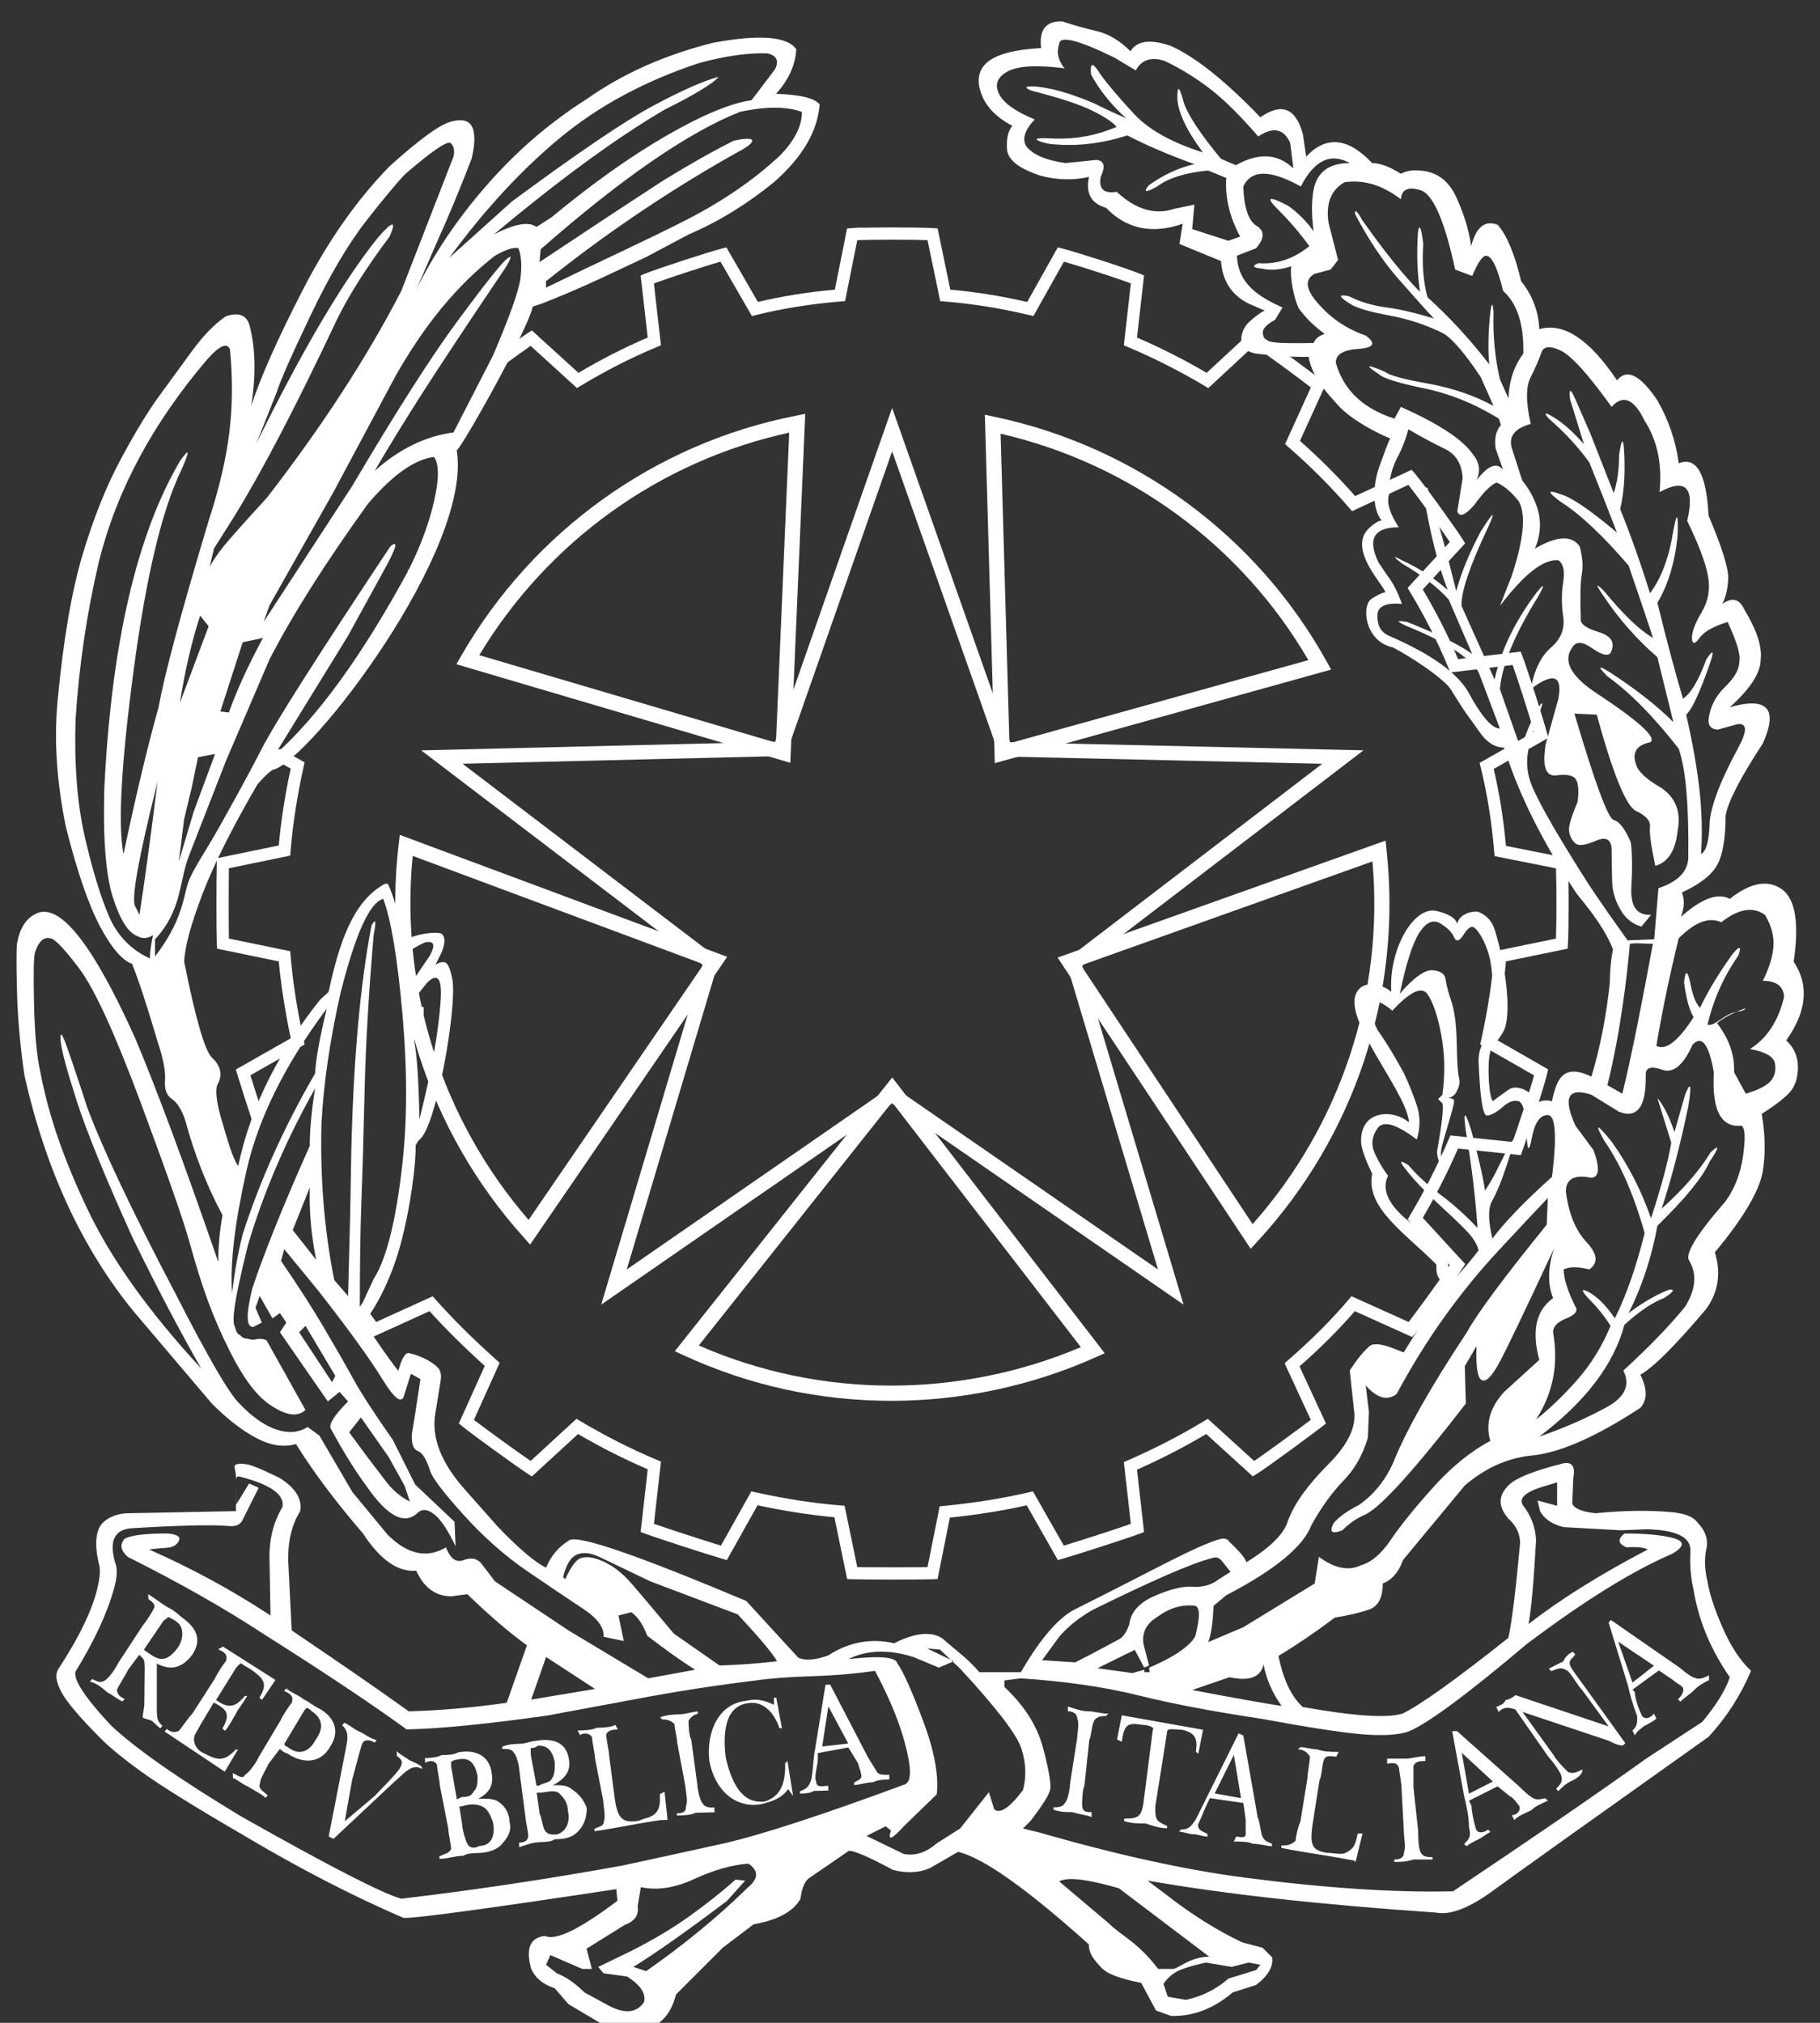
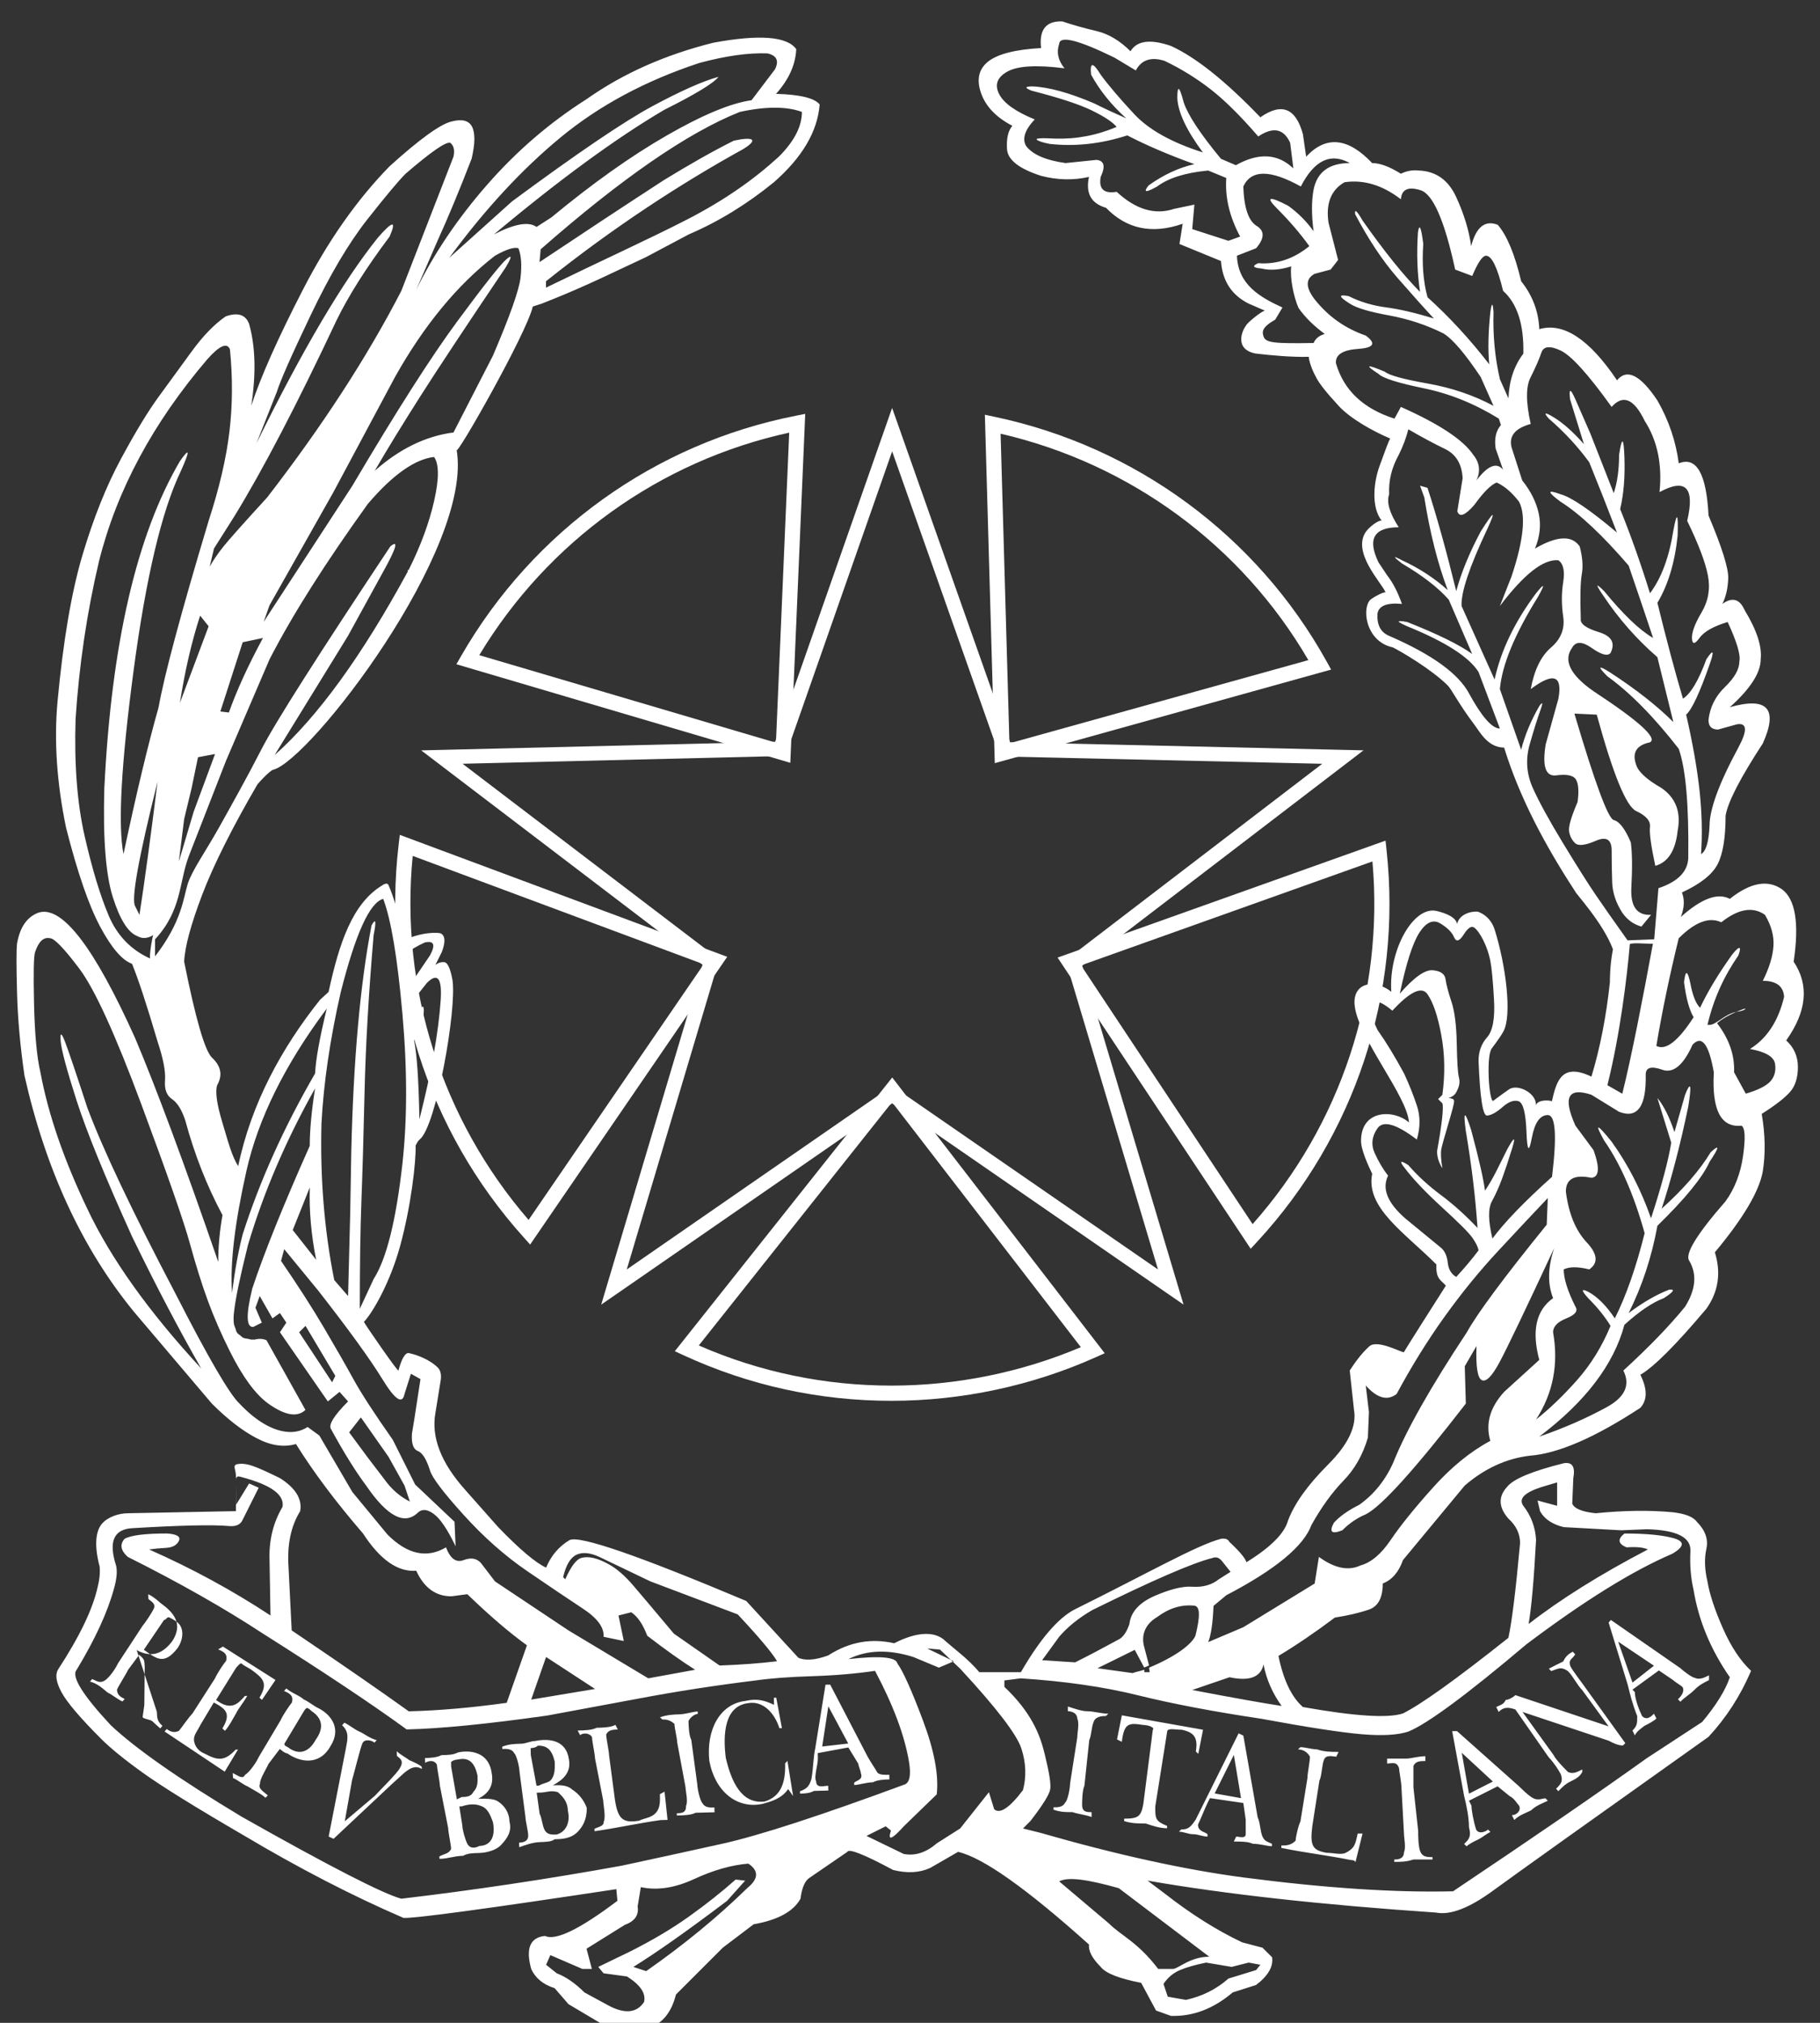
<svg xmlns="http://www.w3.org/2000/svg" version="1.1" id="Layer_1" x="0px" y="0px" width="135px" height="150px" viewBox="0 0 135 150" enable-background="new 0 0 135 150" xml:space="preserve">
  <rect x="0" y="0" width="135" height="150" fill="#333333" stroke="none" />
  <path fill-rule="evenodd" clip-rule="evenodd" fill="#0066CC" d="M102.538,100.415c0.671,0,1.612,0.34,1.376,0.904  c-0.234,0.568-0.501,1.521-1.031,1.585c-0.529,0.06-1.56-0.688-1.56-1.354S101.868,100.415,102.538,100.415L102.538,100.415z" />
  <path fill-rule="evenodd" clip-rule="evenodd" fill="#0066CC" d="M44.217,118.689c0.737,0.368,1.474,0.368,2.211,0l-0.553-0.87  l-1.263-1.104c-0.685-0.368-1.238-0.027-1.659,1.024L44.217,118.689L44.217,118.689z" />
  <path fill-rule="evenodd" clip-rule="evenodd" fill="#6F7072" d="M81.96,144.271c-0.21,0.368-0.079,0.736,0.396,1.104  c0.474,0.371,0.867,0.448,1.183,0.238L81.96,144.271L81.96,144.271z" />
  <path fill-rule="evenodd" clip-rule="evenodd" fill="#FFFFFF" d="M133.047,71.312c0.421-2.842,0.132-4.632-0.867-5.369  c-1.054-0.737-2.344-0.5-3.869,0.71c-0.896-0.474-2.105-0.026-3.633,1.342c0.264-0.684,0.289-1.289,0.079-1.815  c1.369-0.632,2.251-1.33,2.646-2.092c0.395-0.763,0.593-1.961,0.593-3.593c0.157-1,1.078-2.79,2.763-5.369  c1.157-2.58,0.342-3.475-2.447-2.685c1.525-1.369,2.289-2.554,2.289-3.554c0.105-0.948-0.289-2.158-1.185-3.632  c-0.368-0.842-0.921-1-1.658-0.474c0.263-0.526,0.408-1.158,0.435-1.895c0.026-0.736-0.461-2.29-1.461-4.659  c-0.157-3.105-0.896-4.395-2.21-3.869c-0.211-1.631-0.738-3.185-1.58-4.658c-1.264-1.895-2.263-2.396-2.999-1.5  c-2.055-3.053-3.977-4.316-5.765-3.791c-0.054-1.315-0.501-2.5-1.343-3.552c-0.474-2-1.054-3.395-1.737-4.186  c-0.948-0.368-1.605,0.159-1.974,1.58c-0.158-1.158-0.526-2.369-1.106-3.633c-0.579-1.263-1.499-1.92-2.763-1.973  c-0.474-0.053-0.921,0.026-1.344,0.237c-0.841-0.527-1.551-0.79-2.131-0.79c-1.79-1.895-3.421-2.053-4.895-0.475L96.647,9.96  c-0.527-1.948-1.579-2.369-3.159-1.263c-2.578-2.685-4.789-4.449-6.632-5.291c-1.527-0.526-2.528-0.395-3.001,0.396  c-0.789-0.79-1.633-1.291-2.526-1.501c-0.896-0.21-1.737-0.447-2.526-0.711c-1.211-0.052-1.737,0.606-1.58,1.974  c-1.895,0.106-3.197,0.435-3.909,0.987c-0.71,0.553-0.894,1.33-0.552,2.33c0.342,1,1.118,1.816,2.33,2.447  c-0.316,0.369-0.447,0.948-0.395,1.737c0.053,0.79,0.894,1.448,2.525,1.974c1.212,0.316,2.396,0.342,3.554,0.079  c-0.263,1.21,0.158,1.974,1.263,2.29c1.526,1.58,3.422,1.975,5.686,1.185l-0.237,1.5l3.08,1.263  c0.105,1.475,0.789,2.527,2.054,3.158l1.207,0.522c-0.261,0.03-1.392,0.965-1.407,1.114c-0.251,0.292-0.928,1.746,0.717,2.067  c1.252,0.143,2.623,0.271,3.939,0.243c0.033,0.388,0.269,1.018,0.519,1.467c0.225,0.475,0.775,1.167,1.697,2.167  c0.855,0.93,2.467,1.848,3.827,2.425c-0.088,0.098-0.461,1.124-0.802,2.067c-0.417,1.152-0.633,3.021,0.172,4.024  c-0.175-0.086-0.929,0.441-1.2,0.859c-0.982,1.52,1.148,3.7,1.486,4.45c-0.165-0.019-0.754,0.279-1.064,0.501  c-0.732,0.521-0.483,3.138,1.598,3.585c0.521,0.251,2.912,1.64,4.105,2.856c0.233,0.238,0.903,1.498,1.858,2.752  c0.51,0.67,1.049,1.799,2.297,1.827c1.14,3.693,3.019,7.22,5.271,10.664c-0.011,0.107,2.057,2.302,2.8,4.289  c-0.251,1.285-0.222,2.39-0.227,2.453c-0.271,2.539-0.729,4.87-1.369,6.991c-2.24-1.081-2.604,0.393-2.937,1.841  c0.057-0.073-1.041-0.214-1.187,0.291c0.097-0.876-1.345-1.647-1.999-1.182c-0.018,0.011-0.719,0.505-1.153,0.835  c-0.147,0.112-0.276-0.723-0.324-1.347c-0.022-0.428-0.106-1.894,0.167-2.468c0.043-0.094,0.572-0.727,0.9-1.315  c0.665-1.192,0.179-4.948-0.642-7.547c-0.247-0.779-0.759-1.151-1.208-1.328c-0.182-0.071-1.361-0.004-1.586,0.901  c-0.063-0.514-0.893-0.819-1.508-0.965c-1.727-0.41-3.574,2.907-3.368,5.988c-1.257-0.996-2.915-0.679-2.714,1.048  c0.282,2.415,3.915,6.707,4.025,8.645c-1.087-0.971-3.552-0.995-3.555,1.36c-0.002,0.716,0.583,1.929,0.827,2.447  c-0.503,2.511,2.395,4.352,4.76,6.722c-0.042,1.122,0.343,1.137,0.704,1.574c-0.43,0.663-3.078,4.835-3.113,4.934  c-0.128,0.053-1.956-0.972-2.558-0.441c-0.64,0.567-1.159,1.339-1.459,1.798l0.317,2.925c0.211,1.21-0.435,2.566-1.936,4.063  c-1.5,1.501-2.487,2.882-2.961,4.147c-0.263,0.947-1.29,1.975-3.078,3.079c-0.105-0.315-0.527-0.817-1.264-1.501  c-0.105-0.21-0.316-0.287-0.632-0.234c-1.79,0.473-5.396,2.536-10.818,5.222C78.803,119.806,77.46,121,75.723,124h-3.079  c-0.843-1-1.737-1.617-2.686-2.459c-0.684-0.526-1.895-0.582-3.631,0.312c-1.632-0.369-3.263-0.148-4.896,0.903  c-1,0.369-1.737,0.384-2.21,0.174l-3.869-4.214c-8.001-3.369-12.371-4.881-13.108-4.513c-0.789,0.474-1.368,1.149-1.736,2.043  c-0.79-0.367-1.974-1.371-3.554-3.005l-2.447-2.764c-1.79-1.999-2.527-3.896-2.211-5.688l0.395-2.447  c0.053-0.368,0-0.659-0.158-0.869c-0.579-0.631-1.604-1.01-2.131-1.118c-0.113-0.046-0.455-0.165-0.844,1.262  c0.103,0.34-2.526-3.464-2.562-3.594c0.708-0.758,1.964-3.005,2.681-5.617c0.811-2.959,1.187-6.224,1.154-7.472  c0.124-0.234,0.156-0.298,0.299-0.438c1.224-0.939,2.777-9.728,2.43-11.842c-0.158-0.843-0.356-1.276-0.593-1.303  s-0.461,0.04-0.671,0.197l0.474-0.948c0.263-0.685,0.263-1.131,0-1.342c-0.157-0.167-1.582-0.145-2.819,0.482  c-0.151-1.372-0.801-3.384-1.135-4.112c-0.111-0.243-0.454,0.018-0.465,0.024c-2.21,1.339-3.192,4.27-3.978,7.905l-0.634,0.581  c-2.834,3.551-5.102,7.685-6.07,12.334c-0.474-0.739-0.744-1.806-1.165-3.201c-0.421-1.392-0.552-2.328-0.395-2.801  c0.421-0.736,0.29-1.421-0.395-2.054c-0.527-0.527-1.211-2.895-2.053-7.106c0.052-1.105,0.5-2.764,1.342-4.974  c0.842-2.211,2.25-5.011,4.093-8.17c0.1-0.137,0.917-1.024,1.168-1.087c2.734-0.679,14.879-16.416,13.605-23.743  c-0.202,0.878,5.216-8.647,5.652-10.605l0.67-0.218l0.79-0.315c2.632-1.053,4.87-2.177,6.923-3.125l3.184-1.691  c2.211-0.947,4.317-2.237,6.317-3.869c2.105-1.842,3.237-3.763,3.395-5.764c-0.368-0.474-1.447-0.737-3.237-0.79  c0.948-1.053,1.448-2.158,1.5-3.317c-0.685-0.947-2.737-1.105-6.159-0.473c-3.579,0.895-6.712,2.29-9.396,4.185  c-2.738,1.737-5.199,3.856-7.383,6.356c-2.185,2.5-3.935,5.093-5.25,7.778l1.579-3.632c0.79-1.737,1.632-3.764,2.527-6.08  c0.263-1.105,0.276-1.895,0.039-2.369c-0.236-0.473-0.75-0.605-1.539-0.395c-0.842,0.21-2.369,1.316-4.58,3.316  c-2.422,2.475-4.567,5.528-6.435,9.16c-1.869,3.631-3.146,6.5-3.83,8.606c0.368-2.368,0.316-4.395-0.158-6.08  c-0.263-0.685-0.842-0.869-1.736-0.553c-0.843,0.58-1.685,1.448-2.527,2.606s-1.658,2.277-2.447,3.355  c-0.79,1.08-1.725,2.619-2.803,4.62c-1.079,2-2.027,4.37-2.843,7.106c-0.816,2.738-1.435,6.37-1.856,10.896  c-0.263,2.896-0.052,6.002,0.632,9.318c0.842,3.316,1.684,5.764,2.526,7.343c0.843,1.58,1.632,2.501,2.37,2.764  c0.473,1.158,1.105,3.08,1.895,5.766c0.421,1.262,0.605,2.223,0.552,2.882c-0.052,0.655,0.119,1.118,0.514,1.382  c0.395,0.263,0.723,0.788,0.987,1.577c0.684,2.528,1.605,4.87,2.763,7.03c-0.21,1.157-0.315,2.314-0.315,3.471  c-2.526-7.313-4.58-12.843-6.159-16.581c-3.053-6.789-5.449-9.895-7.186-9.316C2,67.996,1.474,68.759,1.264,69.97  c-0.053,0.473-0.053,1.684,0,3.631c0.052,1.948,0.236,4.002,0.552,6.158c1.58,7.002,4.291,12.847,8.134,17.531l5.764,6.791  c1.158,1.157,2.263,2.013,3.316,2.563c1.053,0.554,2.027,0.697,2.922,0.435c1.315,2.107,2.974,4.316,4.975,6.634  c1.263,1.946,2.58,2.868,3.948,2.763c0.579,1.263,1.447,1.896,2.606,1.896l1.184-0.157c1.631,1.578,3.106,2.84,4.421,3.79  l-1.5,4.264c-2.632,0.368-5.054,0.578-7.265,0.631c-2.053-1.476-4.947-3.475-8.685-6.002l-0.237-4.737  c-0.106-1.631,0.184-3.001,0.868-4.105c0.158-0.895-0.342-1.712-1.5-2.447c-1.737-0.842-2.475-1.186-3.212-1.027  c-0.315,0.104-0.054,0.396-0.054,0.869v0.295c0-0.239,0.103-0.319,0.405-0.218c2.21,0.582,3.208,1.318,3.049,2.213  c-0.685,1.156-1.015,2.475-0.962,3.947l0.071,4.106c-2.79-1.841-5.795-3.476-9.005-4.896c0.368-0.052,0.788-0.095,1.261-0.119  c0.474-0.027,0.789-0.196,0.947-0.512c0.157-0.319-0.133-0.501-0.87-0.554c-1.631,0-2.683,0.13-3.158,0.396  c-0.368,0.42-0.29,0.865,0.237,1.339c3.79,1.896,7.132,3.79,10.028,5.688c4.579,2.896,8.132,5.263,10.659,7.106  c2.475-0.052,5.948-0.396,10.423-1.027l6.791-1.262c2.789-0.529,5.685-0.975,8.685-1.343c1.105-0.158,2.5-0.264,4.186-0.315  c1.684-0.053,3.237-0.187,4.658-0.396c1.369,2.58,2.211,4.842,2.527,6.791c0.158,1,0.026,1.554-0.395,1.659  c-6.265,2.313-10.765,3.775-13.502,4.379c-2.737,0.606-5.212,1.146-7.423,1.62c-5.526,0.999-10.975,1.816-16.344,2.447  c-1.369-0.368-5.317-2.395-11.844-6.08c-4.633-2.787-7.87-5.053-9.712-6.788c-2.105-2.265-2.948-3.632-2.526-4.109  c1.368-2.262,2.29-4.264,2.763-5.999c0.21-0.736,0.263-1.314,0.158-1.735c-0.579-1.792-0.158-2.714,1.264-2.767  c3.526-0.21,5.896-0.263,7.106-0.157c0.526,0.052,0.869-0.105,1.026-0.474l1.185-2.367l-0.711-0.315l-0.967,1.578l-0.01-1.596v2.069  l-8,0.157c-0.685,0-1.499,0.263-1.948,0.789c-0.447,0.526-0.584,1.581-0.164,3.159c0.053,0.578-0.035,1.08-0.141,1.501  c-0.368,1.683-1.373,3.737-2.953,6.156c-0.21,0.372-0.133,0.923,0.261,1.659c0.396,0.739,1.375,1.896,2.954,3.475  c0.685,0.684,1.72,1.528,3.115,2.527s3.854,2.528,7.381,4.579c4.158,2.476,8.131,4.526,11.921,6.161  c0.79,0.052,6.053-0.659,15.791-2.132l0.079,0.865c-2.79,2.107-4.58,2.978-5.369,2.605c-1.106,0.105-1.448,0.922-1.026,2.451  c0.315,0.684,0.895,1.157,1.736,1.42l1.027,1.185l2.921,1.736c1.105,0.315,2.158,0.315,3.158,0c0.948-0.368,1.58-1.186,1.895-2.447  l0.311-0.312l3.164-3.163l2.289-1.735c1.79-0.315,2.948-0.946,3.475-1.896c0.105-0.842,0.342-1.367,0.71-1.578l2.764-1.896  c0.105-0.263,1.237,0.186,3.396,1.343c1.053,0.263,1.974,0.21,2.764-0.158l2.053-1.185c1.843,0.424,5.079,2.714,9.712,6.872  c-0.053,0.474,0.237,1.023,0.868,1.658c0.368,0.474,1.369,0.866,3.001,1.182l1.104,2.055l1.106,0.396  c1.63,0.053,3.157-0.529,4.579-1.739l1.737-0.554c0.895-0.684,1.29-1.368,1.186-2.052l-0.712-0.712l-1.501-0.393  c-1.896-0.897-3.814-2.106-5.763-3.632l-1.264-0.95c5.738,1.003,12.869,1.791,21.398,2.37c1.052,0.21,2.46-0.33,4.224-1.62  c1.763-1.287,7.093-5.091,15.989-11.409c1.317-1.42,2.369-3.051,3.158-4.895c-0.789-0.736-1.487-1.788-2.092-3.159  c-0.604-1.367-0.987-2.524-1.145-3.475c-0.211-0.895-0.237-1.697-0.079-2.409c0.157-0.708-0.079-1.381-0.71-2.013  c-0.265-0.368-0.87-0.603-1.816-0.708c-1.685-0.157-3.58-0.133-5.686,0.077c-1.001-0.105-1.579-0.34-1.737-0.712l0.079-1.893  c0.158-0.842-0.079-1.21-0.71-1.104c-2.317,0.578-3.712,1.156-4.187,1.735c-0.684,0.736-0.657,1.525,0.081,2.37  c0.578,0.525,0.867,1.129,0.867,1.816c-0.315,3.475-0.604,5.816-0.867,7.026c-3.845,3.054-6.45,4.923-7.819,5.606  c-1.104,0.368-3.578,0.21-7.421-0.474c-0.843-0.736-1.448-2.002-1.816-3.79c1.315-0.789,2.711-1.739,4.185-2.844  c1-0.157,1.843-0.354,2.526-0.593c0.686-0.234,1.027-0.88,1.027-1.935c0.684-0.264,1.184-0.842,1.499-1.736l4.581-5.525  c1.473-1.266,3.078-2.002,4.815-2.213c2.105-0.157,4.844-1.343,8.212-3.552c0.527-0.582,0.527-1.396,0-2.45  c1.001-0.579,2.633-2.209,4.896-4.896c0.894-1.262,1.104-2.657,0.631-4.183c2.105-2.528,3.291-4.526,3.554-6.003  c0.21-1.314,0.184-2.738-0.079-4.263c0.999-0.632,1.697-1.172,2.094-1.62c0.395-0.445,0.591-1.066,0.591-1.855  c0-0.788-0.29-1.447-0.868-1.974C134.022,74.997,134.206,73.049,133.047,71.312z M59.483,8.302c0,1-0.5,2.105-1.711,3.316  c-1.843,1.685-4.043,3.238-6.807,4.659C48.201,17.699,44.5,19.382,40.5,21.33v-0.473c5-4,10.03-7.264,14.61-9.792  c1.211-0.737,0.739-0.947-0.682-0.632c-1.58,0.79-3.29,1.764-5.184,2.922c-3.159,2.053-6.225,4.08-9.225,6.08l0.085-0.948  c6.001-5.264,10.926-8.658,14.769-10.186C56.769,7.881,58.377,7.881,59.483,8.302z M41.573,10.197  c2.869-2.369,6.303-4.211,10.304-5.528c1.948-0.526,3.632-0.763,5.053-0.71c0.685,0.158,0.869,0.552,0.553,1.184l-1.737,2.29  c-1.527,0.211-3.619,1.08-6.277,2.606c-2.659,1.527-5.515,3.554-8.567,6.08l-1.105,0.711c-0.579-0.422-1.632-0.237-3.158,0.552  c4.843-4.053,9.054-7.133,12.634-9.238c2.316-1.158,3.658-1.974,4.027-2.448c-1.159,0.316-2.79,1.041-4.896,2.172  c-2.106,1.131-5.58,3.487-10.423,7.066l-4.659,4.185C35.953,15.54,38.704,12.566,41.573,10.197z M36.717,18.962  c0.842-0.475,1.421-0.659,1.737-0.553c0.21,0.527,0.263,1.25,0.158,2.172s-0.79,2.856-2.054,5.803l-2.921,5.686  c-2.053,0.263-4,1.211-5.843,2.843c0.948-1.631,2.093-3.5,3.435-5.606c1.343-2.105,3.435-5.264,6.278-9.475  c0.473-0.79,0.487-0.987,0.04-0.592c-0.448,0.396-1.646,1.908-3.593,4.541c-1.948,2.631-4.553,6.712-7.817,12.238  c-0.895,1.369-3.041,4.667-6.581,10.097l0.432-1.224l4.744-8.399l4.563-8.528C31.452,24.12,33.927,21.12,36.717,18.962z   M17.371,38.306c2.105-3.421,4.633-8.264,7.581-14.528c0.895-1.843,2.21-3.922,3.948-6.237c0.526-1.212,0.237-1.186-0.869,0.079  c-2.579,3.211-5.58,8.291-9.001,15.239l1.5-3.79c0.264-0.842,1.106-2.75,2.527-5.725c1.421-2.974,2.816-5.33,4.185-7.067  c1.369-1.737,2.316-2.869,2.843-3.395c1.895-1.632,3-2.395,3.316-2.291c0.263,0.211,0.342,0.553,0.237,1.026l-3.869,9.95  c-2.527,4.895-5.843,10.001-9.949,15.317c-1.737,1.896-2.816,3.106-3.238,3.633c-0.42,0.526-0.762,1.026-1.026,1.5l0.316-1.342  L17.371,38.306z M19.504,47.309c-1.106,2.053-1.949,3.895-2.527,5.527l-0.632-0.079l1.658-5.132L19.504,47.309z M13.661,60.731  l0.552-2.29l0.474-2.29l1.263-0.238l-1.58,4.265l-1.105,3.71L13.661,60.731z M13.344,52.125c0.369-2.369,0.869-4.527,1.5-6.474  l0.632,0.79L13.344,52.125z M10.344,67.837l-0.315-0.631c-0.315-0.474,0.236-3.554,1.658-9.239  C11.16,62.179,10.713,65.469,10.344,67.837z M9.16,63.337c-0.422-2.158-0.171-6.699,0.75-13.621  c0.921-6.922,2.092-11.857,3.513-14.805c0.685-1.526,0.658-1.764-0.079-0.711c-3.211,5.475-5.08,13.555-5.605,24.241  c-0.106,3.737,0.105,6.435,0.631,8.093c0.527,1.658,1.132,2.619,1.816,2.882c0.368,0.21,0.763,0.184,1.187-0.079  c-0.048-0.014-0.299,1.419-0.245,1.736c-1.41-0.633-2.445-1.704-3.074-3.197c-0.632-1.5-1.224-3.46-1.777-5.883  c-0.553-2.421-0.776-5.316-0.671-8.685c0.264-4,0.842-7.896,1.737-11.687c1.316-5.264,4-10.264,8.054-15.002  c0.895-1,1.448-1.237,1.659-0.711c0.21,2.105,0.197,4.145-0.04,6.119s-0.75,4.171-1.54,6.594c-2.054,6.843-3.29,11.448-3.711,13.818  C10.976,55.231,10.107,58.862,9.16,63.337z M11.5,70.918v-1.264c2-2.158,1.765-4.211,2.501-6.159l2.773-7.106l3.22-7.501  c1.737-3.369,4.189-7.211,7.295-11.528c1.842-2.157,3.49-3.316,4.91-3.474c0.37,0.527,0.377,1.606,0.008,3.237  c-0.368,1.632-0.997,3.343-1.892,5.132c-0.06,0.022-0.133,0.054-0.052,0.098c-3.403,6.267-6.702,10.813-9.896,13.641l5.446-8.844  l2.6-4.737c1-1.79,1.172-2.422,0.54-1.895c-5.316,8.001-8.526,13.028-9.579,15.081c-1.053,2.053-2.13,3.974-3.129,5.764  c-1.001,1.79-2.007,3.185-2.322,4.185S13.5,68.338,11.5,70.918z M32.689,74.155c-0.158,2.369-0.685,5.317-1.579,8.844  c-0.053-2.896-0.184-4.844-0.395-5.845l0.711-1.973c0.053-0.685-0.08-0.711-0.396-0.079l-0.473,0.867l-0.079-1.578l1.184-1.501  C32.452,72.102,32.795,72.522,32.689,74.155z M31.505,69.891c0.684-0.158,0.815,0.158,0.395,0.947l-1.5,2.211  c-0.105-0.895-0.237-1.658-0.395-2.291C30.532,70.391,31.031,70.102,31.505,69.891z M25.267,73.602  c1.105-4.369,2.158-6.685,3.158-6.948c0.58,1.527,1.054,4.356,1.422,8.488c0.368,4.134,0.368,7.857,0,11.175  c-0.474,4.211-1.184,7.051-2.132,8.527l-1.026,2.208c0-3.264,0.04-5.922,0.118-7.973c0.079-2.055,0.158-4.779,0.237-8.173  c0.079-3.396,0.302-7.252,0.671-11.568c0.21-1.053,0.158-1.289-0.158-0.71c-0.843,4.37-1.343,9.975-1.501,16.819l-0.079,4.499  l-0.158,6.16l-1.026-1.186c-0.737-3.685-1.053-7.552-0.948-11.605C24.004,80.313,24.478,77.077,25.267,73.602z M18.279,86.828  c0.869-3.871,2.855-7.882,5.961-12.042c-0.526,2.158-0.816,3.764-0.869,4.815c-2.316,4.001-4.106,7.977-5.369,11.925  c-0.315,1.21-0.579,2.657-0.79,4.341C17.056,93.711,17.411,90.695,18.279,86.828z M23.452,93.42l-1.737-2.209l1.263-3.159  C22.925,89.787,23.083,91.579,23.452,93.42z M39.401,126.031l1.105-3.159l3.632,2.37L39.401,126.031z M48.086,124.453l-5.922-3.555  l-5.448-3.633l-1.026-1.343c-0.316-0.368-0.75-0.445-1.303-0.235c-0.553,0.211-0.987-0.105-1.304-0.946  c-1.421,0.841-2.869,0.525-4.342-0.95l-2.606-3.156l-2.447-4.186l-0.869-0.632c-0.499,0.319-1.052,0.432-1.657,0.344  c-1.03-0.137-2.211-0.82-3.396-2.079c-0.737-0.688-2.317-3.397-4.738-8.135C9.818,89.84,7.633,85.236,6.475,82.13  c-0.842-2.581-1.395-4.211-1.658-4.895C4.553,76.55,4.448,76.537,4.5,77.194c0.053,0.658,0.448,2.134,1.185,4.424  c0.736,2.289,2.105,5.645,4.106,10.066c1.736,3.579,3.448,6.844,5.132,9.789c-3.896-4.211-6.712-8.159-8.449-11.844  c-1.737-3.633-2.896-6.999-3.474-10.105c-0.263-1.106-0.422-2.805-0.475-5.094c-0.052-2.289-0.026-3.565,0.079-3.83  c0.263-0.79,0.632-1.131,1.106-1.026c0.315,0,1.04,0.75,2.171,2.25c1.132,1.5,2.671,4.87,4.619,10.108  c1.948,5.234,3.145,8.671,3.593,10.305c0.448,1.63,0.895,3.051,1.342,4.264c0.448,1.209,0.987,2.447,1.619,3.709  c0.947,1.894,1.895,3.184,2.843,3.871c1.249,0.884,2.16,1.041,2.759,0.467l-2.888-5.165c-0.262-0.115-0.558-0.137-0.898-0.042  c-0.058,0.004-0.093-0.018-0.147-0.018c-0.003,0-0.004,0.021-0.005,0.021c-0.121-0.004-0.205-0.046-0.311-0.063  c-0.119-0.021-0.252-0.031-0.351-0.073c-0.093-0.039-0.153-0.116-0.228-0.176c-0.089-0.07-0.191-0.126-0.255-0.225  c-0.058-0.088-0.079-0.214-0.116-0.322c-0.038-0.112-0.094-0.207-0.11-0.34c-0.034-0.267-0.027-0.579,0.023-0.937  c0.105-0.946,0.448-2.577,1.026-4.895c1.159-3.896,2.816-7.763,4.975-11.605c-0.263,1.683-0.395,3.103-0.395,4.264  c-1.948,4.368-3.369,7.896-4.264,10.578c-0.474,1.949-0.448,2.896,0.079,2.844l0.631-0.316l-0.473-1.104l0.315-0.869l0.948,1.658  l0.553-0.396l0.474,0.711l-0.474,0.712l3.553,5.13l0.869-0.708l0.632,0.708c-1.053,1.056-1.475,1.739-1.264,2.055  c0.949,1.735,1.816,3.131,2.606,4.187c1.58,2.313,2.869,2.973,3.869,1.974c0.315-0.263,0.711-0.21,1.184,0.158  c0.474,0.368,1.001,1.157,1.58,2.366l-0.079-1.816l-2.921-2.763l-1.659-3.316c-1.369-1.946-2.342-3.447-2.921-4.499  c-0.579-1.055-1.303-2.317-2.171-3.79C23.175,97,22.109,95.341,20.846,93.5l0.237-0.869l2.527,3.078  c2.264,2.896,3.855,5.095,4.776,6.596c0.921,1.5,1.461,1.854,1.619,1.065l0.474-1.5l0.71,0.396l-0.473,3.079l-0.158,0.946  c-0.054,0.736,0.092,1.171,0.434,1.305c0.342,0.129,0.645,0.617,0.908,1.458c0.158,0.526,0.987,1.62,2.488,3.278  c1.5,1.658,3.079,3.054,4.737,4.184c1.659,1.132,3.027,2.055,4.106,2.766c1.08,0.709,1.593,1.406,1.54,2.09l1.5,0.315l-0.394-1.893  l0.947-0.239c0.474,0.316,0.869,0.898,1.185,1.739c1.369,1.052,2.553,1.894,3.553,2.524L48.086,124.453z M22.188,98.791l0.475-0.473  l2.21,3.709l-0.238,0.474L22.188,98.791z M25.899,106.214l0.869-1.108l2.053,2.925l1.185,2.132l0.395,1.182  c-0.736-0.368-1.368-0.919-1.896-1.658l-1.263-1.655L25.899,106.214z M53.377,123.503l-3.396-2.366  c-1.368-1.634-2.368-2.815-3-3.556c-0.631-0.736-1.237-1.263-1.815-1.578c-0.844-0.473-1.527-0.631-2.054-0.473  c-0.368,0.104-0.762,0.631-1.184,1.577l-0.158-0.157c0.21-0.895,0.54-1.448,0.987-1.659c0.447-0.21,1.014-0.157,1.698,0.158  l3.789,1.816l6.475,2.447c1.58,1.687,2.553,2.844,2.921,3.475C56.325,123.346,54.903,123.45,53.377,123.503z M55.43,140.007  c-2.211,2.16-4.711,4.211-7.501,6.16l-0.948-0.315c1.632-1.003,3.948-2.633,6.949-4.898l1.343-1.5l-0.711-0.077  c-1,0.894-2.145,1.802-3.435,2.724c-1.29,0.923-2.776,1.803-4.461,2.645l-2.291,1.107l0.396,0.474l1.737,0.234  c1,0.632,1.421,1.267,1.263,1.897c-0.527,0.789-1.369,0.894-2.526,0.315l-1.895-1.027c-0.685-0.684-1.369-1.157-2.053-1.42  l-0.79-0.631l0.315-0.717L43.191,146h0.711l-0.395-1.496l2.843-1.773c0.736-0.262,1.053-0.73,0.947-1.361l0.237-1.432  c1.21,0.263,2.526,0.059,3.948-0.597c1.421-0.659,2.763-1.042,4.026-1.147C56.299,138.72,56.272,139.323,55.43,140.007z   M88.435,16.988l0.159-1.816l-1.501,0.315c-1.421,0.475-2.843,0.053-4.263-1.263c-0.949,0.158-1.344-0.21-1.186-1.105  c0.368-0.79,0.263-1.21-0.315-1.263l-2.29,0.237c-1.475-0.21-2.447-0.632-2.922-1.263c-0.316-0.527-0.105-1.185,0.633-1.974  c-1.422-0.58-2.304-1.21-2.646-1.895s-0.132-1.237,0.631-1.659c0.763-0.42,2.172-0.5,4.226-0.236  c-0.474-0.58-0.607-1.185-0.395-1.816c0.052-0.631,1.42-0.289,4.105,1.026l1.578,0.948c0.422-0.79,1.132-1.026,2.133-0.711  c1.21,0.579,2.343,1.277,3.395,2.092c1.054,0.816,2.236,1.987,3.554,3.514c1.105-0.737,1.895-0.579,2.368,0.473l0.236,1.895  c-1.157-1.105-2.578-1.184-4.264-0.236l-1.104-0.474c-1.526-1.842-2.448-3.238-2.765-4.186c-0.315-1.21-0.473-1.315-0.473-0.315  c0.053,1.053,0.684,2.396,1.895,4.027c-2.315-0.736-4.015-1.684-5.093-2.843c-1.079-1.158-1.909-2.131-2.487-2.921  c-0.578-0.947-0.815-0.947-0.71,0c0.631,1.159,1.501,2.238,2.604,3.238c-0.841-0.369-1.632-0.737-2.368-1.106  c-1.843-0.789-3.369-1.21-4.579-1.263c-0.58,0-0.606,0.105-0.079,0.315c2.054,0.527,3.54,1.014,4.46,1.461  c0.923,0.448,1.541,0.855,1.857,1.224c-1.475,0.632-3.002,0.921-4.581,0.869c-1-0.053-1.446-0.026-1.342,0.079  c0.105,0.105,0.421,0.211,0.947,0.315c1.895,0.211,3.816,0.001,5.764-0.631c1.422,0.737,3.08,1.447,4.976,2.132  c-1.159,0.263-2.291,0.79-3.396,1.58c-0.421,0.526-0.211,0.552,0.631,0.079c0.843-0.632,2.105-1.027,3.79-1.185l1.343,0.552  c-0.104,1.422,0.237,2.869,1.026,4.344l-0.868,0.315L88.435,16.988z M97.438,25.434c-2.949,0.053-3.542-0.019-3.71-0.472  c-0.11-0.35-0.172-0.67,0.866-1.263l0.533-0.896c-1.713-0.783-3.294-1.713-3.377-3.841l1.422-0.553  c0.631-0.736,0.646-1.29,0.04-1.658c-0.606-0.369-0.936-1.343-0.988-2.921c0.58-1.263,2-1.263,4.266,0  c0.999-1.948,2.21-2.527,3.63-1.737c-1.524,0-2.421,0.658-2.684,1.974c-0.158,0.842-0.158,1.869,0,3.08  c-0.526-0.737-1.159-1.368-1.896-1.895c-1.422-0.736-1.685-0.658-0.789,0.236c0.895,0.895,1.686,1.816,2.369,2.764  c-1.159,0.947-2.421,1.369-3.79,1.264c-0.474,0.21-0.395,0.342,0.236,0.395c0.631,0.158,1.369,0.105,2.211-0.158  c-0.105,0.842,0.172,2.24,0.54,3.081c0.499,0.719,1.165,1.354,1.947,1.931C97.897,24.87,97.596,25.066,97.438,25.434z   M99.095,26.937c-0.053-0.632,0.5-0.987,1.658-1.066c1.157-0.079,1.342-0.408,0.553-0.987c-1.527-0.527-2.789-1.422-3.79-2.685  c-0.684-0.895-0.684-1.526,0-1.895l1.185-0.315l0.553-0.711l-0.71-2.764c-0.211-1.421,0.184-2.421,1.183-3  c1.422-0.21,2.817,0.211,4.185,1.264c0.053-0.737,0.541-0.96,1.463-0.671c0.92,0.29,1.775,2.25,2.564,5.883l1.264,0.473  c0.421-1,0.763-1.5,1.027-1.5c0.421,0,0.842,0.868,1.263,2.606c1.054,0.947,1.554,2.5,1.501,4.658c-0.684,0.895-1.054,2-1.104,3.317  l-0.633-1.422c-0.368-1.579-0.526-3.237-0.474-4.974c-0.053-0.736-0.132-0.736-0.236,0c-0.158,1.527-0.185,2.816-0.079,3.869  c-1.422-1.843-2.949-3.5-4.581-4.975c-0.315-1.158-0.421-2.474-0.315-3.948c-0.158-1.263-0.289-1.552-0.395-0.869  c-0.105,1.58-0.053,3.053,0.157,4.422c-1.211-1.21-2.631-2.974-4.264-5.291c-0.42-0.736-0.604-0.894-0.552-0.473  c0.999,1.895,2.053,3.474,3.157,4.738c1.106,1.263,2,2.263,2.686,3c-1.369-0.422-2.554-0.698-3.553-0.829  c-1.002-0.132-1.922-0.409-2.764-0.83c-0.79-0.158-0.764,0.026,0.077,0.552c0.476,0.316,1.437,0.606,2.883,0.869  c1.448,0.264,2.803,0.711,4.067,1.343c0.684,0.42,1.605,1.5,2.763,3.237l0.948,2.132c-1.475-0.789-3.106-1.342-4.896-1.658  c-1.788-0.316-2.842-0.605-3.157-0.869c-1.369-0.579-1.527-0.526-0.474,0.159c0.315,0.315,1.434,0.67,3.355,1.065  c1.922,0.395,3.776,1.145,5.566,2.25l0.157,0.473c-0.368,0.422-0.499,1.001-0.395,1.737l0.553,1.58  c-0.474-0.58-1.131-0.315-1.974,0.79c0.315-0.685,0.236-1.316-0.237-1.895c-0.736-1.105-2.526-2.29-5.37-3.553l-0.473,0.869  C101.121,30.305,99.674,28.937,99.095,26.937z M118.321,66.298c-0.552-0.816-1.343-2.066-2.368-3.751  c-1.025-1.685-1.776-3.053-2.251-4.105c-0.474-1.053-0.553-2.132-0.237-3.237c0.315-1.106,0.579-1.948,0.791-2.527  c0.21-0.579,0.184-0.685-0.079-0.316c-0.633,1.105-1.08,2.185-1.343,3.237l-1.579-4.501c0.157-1.789,1.105-4.078,2.843-6.868  c0.526-0.948,0.474-1.027-0.159-0.238c-1.578,2.105-2.605,4.238-3.078,6.396l-2.447-5.448c-0.053-1,0.578-2.896,1.895-5.685  c0.684-1.475,0.526-1.422-0.475,0.158c-0.842,1.579-1.446,3.053-1.816,4.421c-0.736-3-1.446-5.554-2.132-7.659l-0.553-0.158  l0.316,0.869c0.42,2.632,1.001,4.922,1.737,6.87c-1-0.895-2.132-1.632-3.395-2.21c-0.686-0.368-0.686-0.29,0,0.237  c1.525,0.895,2.685,1.79,3.473,2.685c0.632,1.474,1.212,2.816,1.737,4.027c-0.946-0.685-2.552-1.473-4.815-2.369  c-0.843-0.158-0.843-0.053,0,0.316c2.842,1.158,4.605,2.29,5.289,3.395l1.58,4.185c-0.579,0-1.343-0.868-2.29-2.605  c-0.791-1.475-2.765-2.896-5.922-4.265c-0.631-0.263-0.922-0.815-0.868-1.658c0.105-0.579,0.71-0.816,1.816-0.711  c-0.317-0.895-0.686-1.605-1.106-2.132l-0.631-0.947c-0.843-1.737-0.344-2.605,1.499-2.606c-0.684-1.053-0.921-1.868-0.71-2.447  c-0.053-1,0.184-1.974,0.71-2.922c0.315-0.632,0.554-1.263,0.712-1.895c0.999,0.58,1.907,1.066,2.725,1.46  c0.814,0.396,1.25,1.119,1.302,2.171l-0.394,2.448c0.157,0.474,0.578,0.315,1.262-0.474c0.684-0.947,1.237-1.5,1.658-1.658  c0.579,0.263,1.133,0.737,1.658,1.421c0.526,1,0.342,2.843-0.552,5.527l-0.869,2.211c1.79-2.369,3.237-3.5,4.342-3.395  c0.368,0.263,0.487,0.803,0.356,1.618c-0.132,0.816-0.132,1.671,0,2.566c0.131,0.895-0.172,1.659-0.908,2.29  c-0.736,0.632-1.238,1.658-1.501,3.079c1.685-1.263,2.368-1.026,2.053,0.711l-0.946,3.396c-0.264,1.631,0,2.395,0.789,2.29  c0.79-0.105,1.276,0,1.462,0.315c0.183,0.315,0.223,0.869,0.117,1.659c-0.474,1.105-0.684,1.829-0.631,2.171  c0.053,0.342,0.196,0.632,0.433,0.869c0.238,0.237,0.751,0.184,1.541-0.158c0.789-0.342,1.184-0.105,1.184,0.71  c0,0.817,0.014,1.606,0.04,2.37c0.026,0.763,0.275,1.514,0.751,2.25c0.368,0.527,0.841,0.869,1.42,1.026l0.712-0.869  c-1.054,0.053-1.541-0.631-1.461-2.053c0.077-1.421,0.065-2.526-0.04-3.316c-0.421-1-0.842-1.553-1.264-1.659  c-0.421-0.105-1.395-2.737-2.921-7.896l1.658,0.079c1.21,4.422,2.185,6.804,2.921,7.146c0.736,0.342,1.08,0.736,1.027,1.184  c-0.053,0.447,0.079,1.408,0.395,2.882c0.946-0.264,1.5-1.132,1.658-2.606c0.263-1.369-0.132-2.421-1.186-3.158  c-1.104-0.632-1.737-1.21-1.895-1.738c-0.315-0.895,0.026-1.447,1.027-1.658c0.578-0.315-0.817-1.579-4.185-3.789  c-1.737-1.212-2.266-2.291-1.58-3.238c0.263-0.473,0.751-0.46,1.461,0.04c0.71,0.5,1.171,0.619,1.381,0.356  c0.368-0.737,0.079-1.251-0.867-1.54c-0.949-0.29-1.396-0.619-1.343-0.987c-0.053-1.631-0.027-2.736,0.078-3.316  s0.053-1.263-0.157-2.053c-0.579-0.842-1.685-0.79-3.317,0.158c0.37-0.895,0.461-1.764,0.277-2.606  c-0.185-0.842-0.593-1.658-1.224-2.448l-0.789-2.448c-0.212-0.843,0.263-1.421,1.42-1.737c-0.368-1.632-0.368-2.79,0-3.475  c0.368-0.737,0.633-1.342,0.791-1.816c0.157-0.474,0.631-0.526,1.42-0.158c0.79,0.368,2.053,1.763,3.79,4.185  c0.844-0.948,1.658-0.605,2.449,1.026c0.946,1.474,1.314,3.238,1.104,5.291c1.947-1.053,2.631-0.343,2.053,2.132  c0.843,1.737,1.355,3.092,1.539,4.066c0.185,0.974,0.026,1.882-0.474,2.725c-0.499,0.841-0.736,1.486-0.71,1.935  c0.026,0.447,0.211,0.434,0.553-0.04c0.342-0.474,1.04-0.869,2.093-1.185c0.684,1.474,0.974,2.448,0.868,2.921  c0,0.58-0.356,1.211-1.065,1.895c-0.711,0.685-1.119,1.501-1.225,2.448c0,0.474,0.237,0.71,0.711,0.71l1.421-0.395  c0.736-0.105,0.763,0.474,0.079,1.737c-0.736,1.368-1.276,2.526-1.618,3.474s-0.514,1.711-0.514,2.291  c-0.053,1.21-0.263,1.921-0.631,2.132c0.105-1.527,0.064-3.119-0.119-4.777c-0.185-1.659-0.514-3.513-0.987-5.567  c0.421-0.368,1.001-1.605,1.737-3.711c0.368-1.052,0.29-1.184-0.236-0.395c-0.579,1.58-1.159,2.553-1.737,2.921  c-0.578-1.947-1.212-4.316-1.896-7.106c0.789-1.316,1.29-2.974,1.501-4.975c0.053-1.685-0.053-1.816-0.315-0.395  c-0.317,2.001-0.896,3.553-1.737,4.659c-0.686-2.21-1.422-4.29-2.211-6.238c0.263-1.105,0.368-2.395,0.315-3.869  c-0.053-1.473-0.184-1.526-0.395-0.158c0,1.105-0.133,2.053-0.396,2.843l-1.736-4.422l-1.105-2.526c-0.368-0.842-0.5-0.842-0.395,0  l1.025,3.316c-0.789-0.895-1.527-1.552-2.211-1.974c-0.684-0.42-0.815-0.395-0.395,0.079c1.159,1,2.158,2.079,3,3.237  c0.686,1.685,1.369,3.422,2.055,5.212c-2.002-1.685-3.396-2.632-4.187-2.842c-0.999-0.369-0.999-0.184,0,0.552  c1.422,0.895,3.106,2.475,5.054,4.738c0.632,1.842,1.236,3.632,1.816,5.37c-1.001-0.58-2.211-1.737-3.633-3.475  c-0.631-0.631-0.657-0.526-0.078,0.315c1.158,1.737,2.5,3.264,4.026,4.58l1.186,4.816c-1.212-1.21-2.791-2.448-4.739-3.711  c-0.841-0.526-0.894-0.421-0.157,0.315c1.685,1.211,3.448,3.001,5.291,5.37c0.525,1.475,0.763,4.185,0.71,8.133  c-0.053,1-0.789,1.737-2.211,2.21l-0.315,3.791l-1.974,0.079C119.677,68.259,118.873,67.114,118.321,66.298z M120.896,70.001  c0.315-0.105,1.025-0.018,1.709-0.018c-0.736,4-1.586,8.383-2.27,11.119l-1.106-0.631C120.178,76.681,120.687,72.423,120.896,70.001  z M106.872,92.512c-0.29-0.235-1.172-0.961-2.644-2.171c-1.317-1.156-1.738-2.208-1.265-3.158c-0.368-0.474-0.697-1.027-0.987-1.659  c-0.289-0.631-0.224-1.248,0.198-1.854c0.421-0.606,1.394-0.329,2.921,0.831c0.263-0.897,0.263-1.739,0-2.528  s-0.578-1.577-0.946-2.37c-0.686-1.262-1.343-2.342-1.975-3.236c-0.58-1.21-0.712-1.895-0.396-2.053  c0.315-0.158,0.816,0.053,1.5,0.632c1.316-1.421,2.185-1.829,2.605-1.224c0.422,0.605,0.765,1.619,1.027,3.04  c0.263,1.422,0.289,2.895,0.079,4.423l-0.315,0.316l0.315,0.315c0.104,0.315-0.026,1.5-0.395,3.552c0,0.421,0.131,0.845,0.395,1.266  c-0.105-0.635-0.132-1.108-0.079-1.424c0.053-0.263,0.225-0.88,0.514-1.854s0.433-1.525,0.433-1.658c0-0.13,0.017-0.225-0.404-0.277  c0.473-0.158,0.55-0.382,0.682-0.67c0.132-0.291,0.157-0.578,0.079-0.869c-0.079-0.288-0.132-1.119-0.158-2.486  c-0.026-1.369-0.157-2.409-0.395-3.12c-0.236-0.71-0.382-1.263-0.435-1.658c-0.053-0.395-0.368-0.618-0.946-0.671  c-0.581-0.052-1.396,0.527-2.449,1.737c0.475-2.263,0.961-3.777,1.462-4.54c0.5-0.764,1.013-0.987,1.539-0.671  c0.526,0.315,0.868,0.658,1.025,1.026c0.158,0.368,0.396,0.302,0.712-0.197c0.315-0.5,0.578-0.671,0.789-0.514  c0.21,0.159,0.435,0.474,0.672,0.947c0.236,0.475,0.408,0.974,0.514,1.501c0.104,0.526,0.196,1.486,0.274,2.882  c0.079,1.395-0.091,2.329-0.512,2.803c-0.423,0.475-0.633,1.054-0.633,1.737c0.105,2.738,0.315,4.092,0.633,4.067  c0.315-0.028,0.696-0.239,1.145-0.632c0.447-0.396,0.842-0.54,1.184-0.435s0.54,0.87,0.593,2.29s0.184,1.567,0.395,0.435  c0.21-1.133,0.606-1.697,1.185-1.697c0.579,0,0.685,1.525,0.315,4.579c-2.053,1.841-3.526,3.369-4.421,4.579  c-0.315-1.314-0.329-2.236-0.04-2.763s0.552-1.118,0.79-1.777c0.237-0.659,0.434-1.252,0.593-1.778  c0.421-1.262,0.342-1.367-0.238-0.315c-0.315,0.631-0.593,1.186-0.827,1.658c-0.238,0.474-0.514,0.947-0.829,1.424  c-0.107-0.845-0.449-2.346-1.027-4.502c-0.474-1.473-0.605-1.448-0.395,0.077c0.42,2.476,0.71,4.87,0.867,7.188  c-0.894-0.946-1.802-1.764-2.724-2.447c-0.921-0.688-1.724-1.423-2.407-2.212c-0.58-0.368-0.686-0.315-0.315,0.157  c0.631,0.842,1.565,1.83,2.801,2.963c1.238,1.129,1.988,1.88,2.251,2.248c0.264,0.371,0.421,0.687,0.474,0.95  c-0.474,0.631-1.025,1.29-1.658,1.974c-0.368-0.211-0.579-0.568-0.631-1.066C107.333,93.118,107.161,92.75,106.872,92.512z   M78.566,121.371c0.631-0.736,1.446-1.392,2.447-1.974c4.474-2.209,7.448-3.499,8.921-3.867c0.264-0.105,0.502-0.028,0.712,0.234  l0.631,0.793l-0.867,0.55c-0.527,0.421-1.186,0.607-1.976,0.555c-0.685-0.053-1.604,0.172-2.763,0.669  c-1.157,0.502-1.791,1.199-1.896,2.094c-0.211,0.631-0.5,1.027-0.868,1.185c-1.158,0.632-2.211,1.186-3.159,1.659l-2.447-0.158  L78.566,121.371z M85.277,124h-0.395l-0.011-0.187c-0.273,0.108-0.556,0.136-0.859,0.253l-2.604-0.362l2.763-1.362l0.701,1.312  c0.126-0.053,0.242-0.105,0.361-0.154l-0.351-1.337c-0.264-0.894,0.053-1.722,0.946-2.251c0.843-0.632,1.764-0.951,2.765-0.846  c0.421,0.052,0.447,0.753,0.079,2.229c-0.267,0.621-1.42,1.523-3.439,2.368L85.277,124z M73.748,134.166l-0.395-1.267l-2.131,2.687  l-1.738,1.104c-0.789,0.684-1.605,0.946-2.447,0.788l-2.764-1.339l1.421-0.712l0.394,0.315c-0.263,0.789,0.053,0.684,0.949-0.315  l2.447-2.37c0.158-1.42-0.184-3.25-1.026-5.487s-1.474-3.643-1.895-4.225c-0.105-0.474-1.316-0.579-3.633-0.316  c1.369-0.684,2.975-0.736,4.817-0.157l1.895,0.789l1.031-0.438l-0.147-0.141l-1.753-0.841l0.948,0.08l0.805,0.761l0.223,0.105  l-0.075,0.035l0.549,0.519c2.684,2.896,4.196,4.87,4.54,5.922c0.342,1.053,0.381,2.08,0.117,3.079  C74.881,134.061,74.169,134.533,73.748,134.166z M92.621,145.532l0.867,0.162l-0.315,0.393l-2.053,0.631  c-0.896,0.789-1.948,1.318-3.159,1.581l-1.341-0.238l-0.317-0.946c0.317-0.474,0.724-0.817,1.225-1.027  c0.5-0.211,1.146-0.393,1.935-0.555l1.895,0.319L92.621,145.532z M89.698,145.097c-1.422,0-2.315,0.903-2.685,0.903h-1.105  c-1.527-2-2.736-2.457-3.631-3.351l-3.711-3.138c0.684-0.367,2.157-0.129,4.421,0.503L89.698,145.097z M100.99,128.598  c1.526,0.13,2.684,0.066,3.475-0.196c1.42-0.579,4.342-2.738,8.764-6.476c4.264-3.212,7.869-5.449,10.818-6.711  c0.895-0.526,0.935-0.908,0.117-1.146c-0.814-0.235-2.039-0.354-3.671-0.354c-0.527,0.421-0.475,0.765,0.158,1.027  c0.736-0.053,1.262,0,1.579,0.157c-3.527,1.841-6.476,3.686-8.844,5.526c0.21-1.21,0.394-3.289,0.552-6.237  c-0.053-0.947-0.368-1.789-0.946-2.528c-0.368-0.526,0.082-0.999,1.451-1.42l1.057-0.315v1.735l-1.451-0.393l0.183,0.789  c0.315,0.578,0.906,0.975,1.75,1.185l4.267,0.235l1.899-0.077c2.211,0.053,3.293,0.592,3.24,1.619  c-0.052,1.024,0.024,1.985,0.235,2.883c0.369,2.262,1.266,4.421,2.688,6.473c-0.315,0.946-1,2.055-2.052,3.316l-4.108,2.686  c-3.525,2.524-8.317,5.817-14.371,9.87c-4.315,0.105-9.5-0.238-15.555-1.027c-4.369-0.578-9.395-1.683-15.08-3.316l-1.265-0.315  l0.553-0.555c0.896-1.156,1.383-1.932,1.462-2.328c0.079-0.396-0.072-1.29-0.416-2.686c-0.342-1.396-0.979-3.04-2.979-4.934v-0.473  l1.203-0.158c3.265,0.211,6.183,0.631,8.734,1.263c2.553,0.631,5.597,1.209,9.124,1.735  C96.983,128.086,99.463,128.465,100.99,128.598z M95.068,126.504c-1.369-0.21-3.58-0.603-6.634-1.185l2.765-0.946  c1.474,0.315,2.315,0,2.525-0.947C93.936,124.53,94.385,125.558,95.068,126.504z M111.57,103.213  c-1.052,1.156-1.396,2.366-1.025,3.632c-1.475,0.789-2.896,1.946-4.264,3.475c-1.369,1.525-2.409,2.815-3.121,3.868  c-0.71,1.052-1.46,1.683-2.249,1.896c-0.896,0.421-1.921,0.21-3.08-0.635l-0.315,1.975l-5.291,3.239l-2.605,1.104  c0.211-0.526,0.342-1.42,0.395-2.686l0.948-0.789c3.633-1.894,5.738-3.633,6.316-5.21c0.736-1.318,1.527-2.409,2.369-3.278  c0.843-0.87,1.448-1.936,1.815-3.198l0.079-1.894l-0.236-1.974c0.842,0.946,1.605,1.157,2.289,0.631  c1.106-2.055,2.29-3.962,3.554-5.726c1.265-1.764,2.605-3.408,4.027-4.933c1.422-1.529,2.631-2.819,3.632-3.871l-0.078,1.974  c-3.159,3.896-5.134,6.554-5.923,7.977c-2.684,4.054-4.5,7.266-5.448,9.632c-0.578,1.314-1.422,2.37-2.526,3.159  c-0.843,0.421-1.475,0.869-1.895,1.343c-0.368,0.684-0.158,0.866,0.631,0.551c0.525-0.526,1.106-0.919,1.737-1.182  c1.159-0.582,3.632-3.317,7.423-8.212l-0.079-2.767l0.868-1.5c-0.053,1.528,0.078,2.37,0.395,2.527  c0.315,0.158,0.75-0.276,1.304-1.304c0.552-1.024,1.907-3.854,4.065-8.485c-0.474,1.42-0.5,2.657-0.079,3.71  c-1.264,0.894-1.605,2.423-1.025,4.579L111.57,103.213z M129.298,85.682c-0.185,1.318-0.619,2.451-1.303,3.397  c-2.16,2.472-3.054,3.948-2.687,4.421c0.579,1,0.474,2.132-0.315,3.395c-1.158,1.424-2.684,3.001-4.579,4.736  c0.526,1.056,0.132,1.95-1.185,2.687c-1.527,0.841-3.212,1.577-5.053,2.212c3.421-2.58,5.526-5.344,6.316-8.292  c1.104-0.999,2.079-1.658,2.921-1.974c0.738-0.474,0.869-0.684,0.396-0.632c-0.949,0.368-1.95,0.947-3.002,1.736  c1-1.999,1.711-4.159,2.132-6.473c2.053-2.002,3.344-3.58,3.869-4.74c0.736-1.104,0.763-1.34,0.079-0.709  c-0.789,1.315-2,2.711-3.633,4.184c0.738-2.262,1.396-4.79,1.975-7.581c0.263-1.63,0.184-1.921-0.237-0.866l-0.788,2.764  c-0.37-1.104-0.791-1.95-1.265-2.528l1.027,3.316c-0.212,1.315-0.712,3.184-1.5,5.606c-0.738-2.104-1.712-4-2.923-5.683  c-1.104-1.371-1.289-1.396-0.553-0.081c1.212,1.739,2.211,4.028,3.002,6.868c-0.633,2.528-1.369,4.632-2.211,6.318  c-0.633-0.946-1.29-1.605-1.976-1.974c-0.526-0.263-0.526-0.105,0,0.474c0.686,0.684,1.237,1.367,1.658,2.055  c-0.631,1.524-1.46,2.867-2.485,4.024c-1.027,1.157-2.041,2.132-3.042,2.921c1.264-1.946,1.685-4.105,1.264-6.473  c0-0.421,0.33-0.764,0.987-1.027c0.657-0.263,0.882-0.554,0.672-0.869c-0.579-1.157-0.87-2.079-0.868-2.763  c0.421-0.211,1.052-0.211,1.894,0c0.686-0.474,0.619-1.146-0.196-2.013c-0.817-0.87-1.329-2.121-1.54-3.752  c0-0.946,0.632-1.29,1.896-1.027c0.579-0.053,0.631-0.736,0.158-2.051l-1.343-1.816c-0.949-2.107-0.553-2.868,1.185-2.29  l2.053,1.263c1.368,0.525,2.026-0.396,1.975-2.763c0-0.526,0.406-0.646,1.224-0.358c0.814,0.291,1.565-0.325,2.249-1.854  c0.686-0.736,1.211-0.053,1.579,2.055c-0.157,2.791,0.526,4.106,2.053,3.948C129.441,83.631,129.481,84.367,129.298,85.682z   M131.666,78.89c0.079,0.526-0.04,0.961-0.355,1.305c-0.316,0.34-0.921,0.642-1.816,0.904l-0.868-1.585  c0.053-1.262-0.368-2.482-1.264-3.641c0.368-0.316,0.948-0.65,1.737-0.965c0.578-0.265,0.473,0.025-0.315,0.13  C127.942,75.196,127.283,76,126.81,76h-0.157c0.473-2,1.237-3.62,2.289-5.146c0.264-0.686,0.105-0.787-0.473-0.05  c-0.896,1.263-1.686,2.505-2.369,3.926c-0.317-0.316-0.554-0.946-0.712-1.788c-0.21-1-0.368-1.053-0.473-0.105  c0.157,1.211,0.394,2.067,0.71,2.593c-1.157,1.79-2.079,2.495-2.764,2.126c0.421-2.526,0.974-5.188,1.659-7.979  c1.209-1.21,2.263-1.607,3.157-1.186c1.264-1,2.344-1.186,3.238-0.554c0.473,0.79,0.684,1.565,0.631,2.329  c-0.053,0.763-0.315,1.618-0.789,2.565c0.999,0,1.527,0.396,1.58,1.185c-0.423,1.79-1.265,3.079-2.528,3.868  C130.968,77.998,131.587,78.364,131.666,78.89z" />
-   <path fill-rule="evenodd" clip-rule="evenodd" fill="#FFFFFF" d="M21.091,129.312c0.009,0.183,0.192,0.172,0.383,0.337  c0.735,0.494,1.446,0.28,1.942-0.638c0.668-0.923,0.444-1.631-0.292-2.118c-0.383-0.344-0.383-0.344-0.713,0.214L21.091,129.312  L21.091,129.312z M10.669,122.336c0.944,0.669,1.501,1.171,2.509-0.134c0.499-0.736,0.451-1.623-0.104-1.956  c-0.185-0.161-0.551-0.323-0.551-0.323c-0.186,0.008-0.176,0.189-0.354,0.2L10.669,122.336L10.669,122.336z M25.646,129.702  c0.139-0.723,0.282-1.263-0.27-1.768l0.167-0.192c0.357,0.165,0.75,0.501,1.11,0.659c0.374,0.157,0.744,0.494,1.292,0.638  l-0.173,0.183c-0.178-0.165-0.726-0.309-0.89,0.049c-0.163,0.376-0.603,2.174-0.766,2.725l-0.542,3.058l2.237-1.894  c0.333-0.375,1.699-1.707,1.858-2.065c0.333-0.558-0.038-0.711-0.225-0.887l-0.019-0.348c0.375,0.33,0.736,0.495,0.931,0.66  c0.373,0.161,0.731,0.318,0.925,0.49l0.009,0.168c-0.742-0.487-1.414,0.438-2.104,1.007l-4.443,4.169l-0.365-0.168L25.646,129.702  L25.646,129.702z M19.916,130.8c-0.157,0.368-0.648,1.114-0.629,1.462c-0.16,0.368,0.194,0.533,0.577,0.869l-0.169,0.179  c-0.37-0.329-0.747-0.487-1.306-0.831c-0.366-0.15-0.739-0.479-1.106-0.638l-0.02-0.364c0.368,0.168,0.741,0.505,0.91,0.137  c0.341-0.204,0.85-0.937,1.01-1.309l1.642-2.759c0.154-0.365,0.66-1.098,0.826-1.298c0.151-0.536-0.214-0.697-0.583-0.855  l0.172-0.189c0.374,0.337,0.922,0.488,1.302,0.821c0.364,0.157,0.743,0.497,1.11,0.659c0.916,0.48,1.693,1.504,0.859,2.805  c-0.821,1.469-2.273,1.186-3.199,0.529c-0.182,0.011-0.555-0.329-0.555-0.329L19.916,130.8L19.916,130.8z M15.944,124.464  c0.157-0.368,0.656-1.111,0.824-1.298c0.151-0.539-0.216-0.701-0.583-0.858l0.348-0.211l3.902,2.479l-1.004,1.476l-0.185-0.164  c0.663-1.098,0.275-1.438-0.646-2.104l-0.562-0.326c-0.178-0.171-0.178-0.171-0.519,0.204l-1.49,2.398  c1.116,0.838,1.632,0.276,2.132-0.295l0.18-0.011c-0.319,0.564-0.661,0.937-0.831,1.301c-0.326,0.555-0.487,0.908-0.824,1.291  l-0.189-0.176c0.659-1.098,0.283-1.434-0.637-1.925l-0.994,1.662c-0.163,0.357-0.498,0.739-0.479,1.087  c0.029,0.54,0.403,0.891,0.775,1.034c0.926,0.491,1.468,0.635,2.312-0.284l0.18-0.011l-0.985,1.642l-4.46-2.978l0.16-0.186  c0.2,0.165,0.558,0.333,0.91,0.13c0.163-0.189,0.667-0.93,1.007-1.294L15.944,124.464L15.944,124.464z M11.632,126.922  c0.028,0.536,0.038,0.712,0.417,1.055l-0.162,0.189c-0.198-0.168-0.386-0.336-0.569-0.515c-0.194-0.165-0.555-0.145-0.742-0.309  l0.13-0.908l0.028-2.851c-0.028-0.533-0.028-0.533-0.405-0.873l-0.833,1.118c-0.167,0.368-0.659,1.101-0.819,1.466  c0.019,0.357,0.207,0.525,0.574,0.688l-0.169,0.186c-0.368-0.158-0.744-0.494-1.104-0.663c-0.386-0.326-0.763-0.669-1.302-0.81  l0.16-0.189c0.371,0.161,0.558,0.322,0.903,0.13c0.352-0.196,0.854-0.939,1.013-1.294l1.822-2.78c0.172-0.193,0.671-0.93,0.84-1.29  c0.153-0.365-0.217-0.53-0.405-0.694l-0.018-0.358c0.558,0.33,0.934,0.667,1.494,0.993c0.366,0.154,0.74,0.497,0.932,0.662  c0.932,0.666,1.692,1.515,0.862,2.805c-0.837,1.122-1.733,1.172-2.647,0.674L11.632,126.922L11.632,126.922z M62.919,129.288  l-1.476-2.759l-0.456,2.98L62.919,129.288L62.919,129.288z M40.027,134.495c0.178,0.344,0.192,0.873,0.377,1.217  c0.191,0.344,0.538,0.337,0.884,0.326c0.701-0.2,1.032-0.901,0.833-1.771c-0.019-0.698-0.385-1.045-0.744-1.375  c-0.522-0.154-0.865,0.021-1.223,0.031l-0.344,0.011L40.027,134.495L40.027,134.495z M39.797,132.416l0.175-0.004  c0.339-0.199,0.686-0.21,0.863-0.386c0.337-0.357,0.324-0.876,0.311-1.396c-0.199-0.865-0.561-1.202-1.252-1.182  c-0.171,0.176-0.534,0.183-0.534,0.183s0.01,0.344,0.014,0.522L39.797,132.416L39.797,132.416z M34.291,135.347  c0.009,0.344,0.206,1.042,0.381,1.393c0.194,0.337,0.541,0.326,0.887,0.144c0.872-0.024,1.207-0.726,1.004-1.771  c-0.193-0.519-0.385-1.038-0.913-1.203c-0.351-0.157-0.873-0.144-1.397,0.039l-0.182,0.003L34.291,135.347L34.291,135.347z   M33.89,133.43l0.346-0.172c0.344-0.011,0.691-0.018,0.866-0.368c0.342-0.358,0.332-0.719,0.318-1.231  c-0.198-0.873-0.572-1.381-1.44-1.188c0,0-0.347,0.011-0.524,0.193l0.009,0.347L33.89,133.43L33.89,133.43z M60.666,130.351  c0.014,0.522-0.311,1.402-0.129,1.743c0.014,0.529,0.538,0.336,0.894,0.326l0.009,0.354c-0.355,0.011-0.71,0.021-1.057,0.028  c-0.349,0.183-0.69,0.192-1.043,0.2l-0.004-0.172c0.518-0.187,0.685-0.372,0.852-0.905c0.149-0.873,0.131-1.567,0.284-2.282  l0.76-4.716l0.348-0.007l2.773,5.333c0.182,0.34,0.545,0.862,0.733,1.199c0.183,0.171,0.53,0.161,0.877,0.153l0.01,0.344  c-0.348,0.011-0.873,0.025-1.219,0.211c-0.525,0.014-1.043,0.199-1.394,0.207l-0.004-0.169c0.164-0.186,0.693-0.196,0.497-0.715  c-0.004-0.172-0.179-0.519-0.184-0.69l-0.743-1.214L60.656,130L60.666,130.351L60.666,130.351z M57.401,125.895l0.178-0.004  l0.42,2.258l-0.185,0.004c-0.387-1.213-1.285-2.055-2.328-1.858c-1.753,0.221-1.87,2.311-1.651,4.05  c0.406,1.735,1.146,3.461,2.894,3.24c1.22-0.379,1.546-1.431,1.509-2.826l0.17-0.183l0.42,2.605l-0.365-0.513  c-0.51,0.712-1.205,0.901-1.905,1.095c-1.915,0.406-3.534-0.947-3.945-3.201c-0.238-2.266,0.769-4.215,2.681-4.433  c0.883-0.199,1.414-0.038,2.12,0.288L57.401,125.895L57.401,125.895z M50.233,129.222c-0.01-0.354-0.197-1.041-0.206-1.389  c-0.367-0.34-0.71-0.329-0.892-0.326l-0.18-0.161c0.521-0.196,1.053-0.21,1.406-0.221c0.519-0.011,1.041-0.203,1.393-0.214  l0.005,0.179c-0.175,0.004-0.526,0.193-0.689,0.533c0.01,0.364,0.028,1.048,0.208,1.398l0.445,3.307  c0.009,0.344,0.207,1.21,0.377,1.378c0.191,0.344,0.549,0.333,0.891,0.322l0.01,0.358c-0.518,0.014-0.882,0.021-1.4,0.035  c-0.347,0.179-0.869,0.192-1.394,0.206l-0.004-0.168c0.354-0.011,0.697-0.018,0.683-0.547c0.167-0.351-0.028-1.041-0.036-1.385  L50.233,129.222L50.233,129.222z M44.135,130.386c-0.01-0.351-0.211-1.213-0.221-1.567c-0.187-0.34-0.7-0.329-0.88-0.15  l-0.188-0.344c0.526-0.014,1.055-0.024,1.404-0.203c0.523-0.015,1.058-0.028,1.399-0.218l0.176,0.344  c-0.348,0.011-0.694,0.018-0.861,0.368c0.009,0.347,0.208,1.21,0.218,1.57l0.435,3.296c0.219,1.396,0.575,1.732,1.8,1.525  c0.343-0.183,0.878-0.196,1.212-0.561c0.348-0.354,0.334-0.873,0.32-1.402l0.345-0.187l0.222,2.094  c-0.166,0.003-0.35,0.01-0.515,0.014c-1.58,0.218-3.328,0.606-4.9,0.827l-0.005-0.179c0.35-0.175,0.698-0.186,0.688-0.536  c0.166-0.351-0.033-1.224-0.042-1.574L44.135,130.386L44.135,130.386z M38.537,131.396c-0.01-0.354-0.205-1.213-0.392-1.389  c-0.184-0.336-0.531-0.326-0.888-0.318l-0.004-0.169c0.527-0.192,0.874-0.203,1.41-0.217c0.337-0.008,0.683-0.193,1.045-0.204  c1.044-0.21,2.274-0.06,2.487,1.333c0.209,1.041-0.49,1.574-1.179,1.953c0.529-0.015,1.055-0.028,1.421,0.312  c0.525,0.33,0.895,0.842,1.084,1.354c0.023,0.877-0.315,1.406-0.654,1.768c-0.515,0.539-1.216,0.557-1.744,0.571  c-0.167,0.182-0.696,0.196-1.04,0.207c-0.538,0.014-1.057,0.196-1.571,0.382l-0.009-0.34c0.172-0.007,0.691-0.021,0.677-0.544  c-0.009-0.347-0.2-1.048-0.208-1.389L38.537,131.396L38.537,131.396z M32.629,132.416c-0.01-0.34-0.208-1.213-0.217-1.554  c-0.181-0.343-0.538-0.336-0.88-0.146l-0.009-0.351c0.347-0.011,0.875-0.025,1.218-0.215c0.535-0.014,0.882-0.021,1.225-0.199  c0.868-0.196,2.281-0.06,2.501,1.501c0.202,1.048-0.315,1.577-1,1.935c0.528-0.014,1.05-0.027,1.402,0.151  c0.541,0.326,0.903,0.845,0.921,1.539c0.189,0.701-0.134,1.228-0.655,1.764c-0.342,0.357-1.034,0.547-1.562,0.561  c-0.536,0.015-0.883,0.024-1.222,0.211c-0.711,0.018-1.049,0.21-1.754,0.228l-0.005-0.182c0.344-0.187,0.701-0.197,0.869-0.548  c-0.009-0.34-0.209-1.209-0.219-1.557L32.629,132.416L32.629,132.416z M92.053,133.338l-0.531-3.204l-1.422,2.854L92.053,133.338  L92.053,133.338z M103.954,132.546c0-0.351-0.177-1.238-0.177-1.424c-0.17-0.536-0.536-0.351-0.885-0.351v-0.364  c0.349,0,0.885,0,1.414,0c0.351,0,0.888-0.176,1.422-0.176v0.354c-0.351,0-0.721,0-0.885,0.364c0,0.357,0,1.245,0,1.596l0.351,3.212  c0,0.357,0,1.24,0.184,1.602c0.177,0.354,0.531,0.354,0.878,0.354v0.175c-0.527,0-0.878,0-1.412,0  c-0.537,0.176-0.89,0.176-1.42,0.176v-0.176c0.184,0,0.715,0,0.715-0.529c0.168-0.361,0-1.069,0-1.427L103.954,132.546  L103.954,132.546z M96.978,131.865c0-0.361,0.188-1.248,0.188-1.599c-0.188-0.357-0.537-0.544-0.89-0.544l0.183-0.164  c0.348,0,0.88,0.164,1.236,0.164c0.534,0.187,1.065,0.187,1.594,0.187l-0.171,0.357c-0.177,0-0.717-0.175-0.889,0.175  c-0.177,0.352-0.177,1.249-0.361,1.596l-0.529,3.397c-0.173,1.417,0,1.774,1.062,1.957c0.54,0,1.064,0.175,1.415,0  c0.724-0.361,0.724-0.723,0.893-1.431h0.359l-0.528,2.139c0-0.176-0.362-0.176-0.362-0.176c-1.776-0.357-3.371-0.532-5.134-0.894  v-0.179c0.344,0,0.698,0,1.056-0.354c0-0.172,0.177-1.062,0.359-1.424L96.978,131.865L96.978,131.865z M89.568,133.699  c-0.177,0.354-0.529,1.241-0.705,1.603c0,0.525,0.528,0.525,0.705,0.712v0.175c-0.357,0-0.705-0.175-1.057-0.175  c-0.363,0-0.718-0.187-1.064-0.187l0.17-0.164c0.531,0,0.701-0.187,1.069-0.723c0.353-0.712,0.705-1.42,1.064-2.136l2.125-4.271  l0.351,0.169l1.062,6.062c0.188,0.354,0.188,1.062,0.359,1.424c0.172,0.368,0.352,0.368,0.702,0.536v0.18  c-0.351,0-0.873-0.18-1.413-0.18c-0.36-0.168-0.885-0.168-1.416-0.168l0.177-0.368c0.178,0,0.705,0.183,0.705-0.175  c0-0.351,0-0.712,0-1.073l-0.177-1.241l-2.476-0.361L89.568,133.699L89.568,133.699z M88.885,130.053l-0.183-0.172  c0.183-1.073-0.175-1.438-1.059-1.616c-0.531,0-1.073-0.168-1.073,0.179l-0.878,5.519c0,0.897,0,1.073,0.878,1.435v0.172  c-0.523,0-1.059-0.172-1.583-0.351c-0.54,0-1.071,0-1.603-0.183v-0.176c1.062,0,1.252-0.175,1.421-1.072l0.706-5.522  c0.181-0.168-0.359-0.354-0.706-0.354c-1.069-0.164-1.421-0.164-1.592,1.248l-0.358-0.175l0.358-1.788l6.023,1.069L88.885,130.053  L88.885,130.053z M79.905,128.857c0-0.361,0.174-1.066,0-1.431c0-0.351-0.351-0.533-0.697-0.533v-0.351  c0.517,0.172,1.059,0.351,1.413,0.351c0.532,0,1.059,0.183,1.592,0.183l-0.181,0.172c-0.189,0-0.71,0-0.879,0.361  c-0.186,0.354-0.186,1.062-0.357,1.427l-0.359,3.38c-0.17,0.361-0.17,1.244-0.17,1.431c0,0.529,0.354,0.529,0.701,0.529v0.361  c-0.531-0.189-0.889-0.189-1.413-0.361c-0.538,0-0.885,0-1.413-0.183v-0.175c0.344,0,0.692,0,0.875-0.358  c0.191-0.175,0.357-1.069,0.357-1.416L79.905,128.857L79.905,128.857z M122.683,123.518l-2.653-1.781l1.062,3.032L122.683,123.518  L122.683,123.518z M110.735,132.107l-2.307-2.132l0.534,3.033L110.735,132.107L110.735,132.107z M121.265,125.474  c0,0.533,0.361,1.427,0.54,1.781c0.355,0.357,0.708,0,0.878-0.179l0.183,0.357c-0.183,0.179-0.527,0.364-0.882,0.54  c-0.179,0.161-0.542,0.351-0.719,0.712l-0.174-0.361c0.351-0.351,0.351-0.526,0.351-1.069c-0.351-0.891-0.531-1.603-0.701-2.314  l-1.42-4.628l0.17-0.186l5.151,3.572c0.17,0.172,0.874,0.712,1.059,0.712c0.347,0.176,0.708,0,1.065-0.183v0.358  c-0.357,0.182-0.719,0.354-1.065,0.708c-0.351,0.357-0.712,0.54-1.059,0.897l-0.178-0.186c0.178-0.172,0.524-0.533,0.348-0.891  c-0.17-0.176-0.524-0.348-0.708-0.529l-1.056-0.716l-1.957,1.424L121.265,125.474L121.265,125.474z M112.404,126.764  c-0.529-0.186-0.893-0.186-1.239,0.183l-0.181-0.368c0.354-0.172,0.527-0.172,0.712-0.526c0.179,0,0.531-0.175,0.708-0.354  l6.916,2.317l-1.953-2.683c-0.354-0.347-0.704-1.065-1.065-1.416c-0.521-0.357-0.712-0.179-1.236,0l-0.181-0.179  c0.354-0.179,0.705-0.361,1.07-0.537c0.173-0.36,0.347-0.529,0.708-0.722l0.177,0.192c-0.177,0.357-0.538,0.357-0.354,0.888  c0.178,0.357,0.882,1.248,1.245,1.773l2.829,3.931l-0.177,0.172c-0.354,0-0.705-0.172-1.062-0.357l-6.387-2.132l2.306,3.201  c0.188,0.364,0.716,0.894,1.062,1.248c0.361,0.183,0.712,0,1.065-0.186v0.186c-0.179,0.364-0.527,0.54-0.882,0.712  c-0.357,0.175-0.53,0.354-0.896,0.715l-0.163-0.179c0.354-0.361,0.528-0.536,0.354-1.065c-0.191-0.368-0.542-0.895-0.896-1.259  L112.404,126.764L112.404,126.764z M109.147,133.892c0,0.354,0.17,1.252,0.347,1.774c0.181,0.361,0.698,0.176,0.879,0l0.18,0.176  c-0.36,0.186-0.523,0.361-0.878,0.547c-0.357,0.172-0.712,0.347-0.889,0.522l-0.183-0.176c0.359-0.347,0.544-0.532,0.359-1.244  c0-0.716-0.177-1.6-0.359-2.311l-0.887-4.811h0.361l4.6,4.092c0.186,0.182,0.717,0.719,1.068,0.89c0.349,0.18,0.708,0,0.889,0  l0.177,0.18c-0.357,0.175-0.887,0.36-1.243,0.715c-0.351,0.179-0.891,0.354-1.243,0.712l-0.179-0.357  c0.357,0,0.717-0.354,0.531-0.709c-0.174-0.186-0.353-0.54-0.706-0.711l-0.884-0.719l-2.125,1.069L109.147,133.892L109.147,133.892z  " />
+   <path fill-rule="evenodd" clip-rule="evenodd" fill="#FFFFFF" d="M21.091,129.312c0.009,0.183,0.192,0.172,0.383,0.337  c0.735,0.494,1.446,0.28,1.942-0.638c0.668-0.923,0.444-1.631-0.292-2.118c-0.383-0.344-0.383-0.344-0.713,0.214L21.091,129.312  L21.091,129.312z M10.669,122.336c0.944,0.669,1.501,1.171,2.509-0.134c0.499-0.736,0.451-1.623-0.104-1.956  c-0.185-0.161-0.551-0.323-0.551-0.323c-0.186,0.008-0.176,0.189-0.354,0.2L10.669,122.336L10.669,122.336z M25.646,129.702  c0.139-0.723,0.282-1.263-0.27-1.768l0.167-0.192c0.357,0.165,0.75,0.501,1.11,0.659c0.374,0.157,0.744,0.494,1.292,0.638  l-0.173,0.183c-0.178-0.165-0.726-0.309-0.89,0.049c-0.163,0.376-0.603,2.174-0.766,2.725l-0.542,3.058l2.237-1.894  c0.333-0.375,1.699-1.707,1.858-2.065c0.333-0.558-0.038-0.711-0.225-0.887l-0.019-0.348c0.375,0.33,0.736,0.495,0.931,0.66  c0.373,0.161,0.731,0.318,0.925,0.49l0.009,0.168c-0.742-0.487-1.414,0.438-2.104,1.007l-4.443,4.169l-0.365-0.168L25.646,129.702  L25.646,129.702z M19.916,130.8c-0.157,0.368-0.648,1.114-0.629,1.462c-0.16,0.368,0.194,0.533,0.577,0.869l-0.169,0.179  c-0.37-0.329-0.747-0.487-1.306-0.831c-0.366-0.15-0.739-0.479-1.106-0.638l-0.02-0.364c0.368,0.168,0.741,0.505,0.91,0.137  c0.341-0.204,0.85-0.937,1.01-1.309l1.642-2.759c0.154-0.365,0.66-1.098,0.826-1.298c0.151-0.536-0.214-0.697-0.583-0.855  l0.172-0.189c0.374,0.337,0.922,0.488,1.302,0.821c0.364,0.157,0.743,0.497,1.11,0.659c0.916,0.48,1.693,1.504,0.859,2.805  c-0.821,1.469-2.273,1.186-3.199,0.529c-0.182,0.011-0.555-0.329-0.555-0.329L19.916,130.8L19.916,130.8z M15.944,124.464  c0.157-0.368,0.656-1.111,0.824-1.298c0.151-0.539-0.216-0.701-0.583-0.858l0.348-0.211l3.902,2.479l-1.004,1.476l-0.185-0.164  c0.663-1.098,0.275-1.438-0.646-2.104l-0.562-0.326c-0.178-0.171-0.178-0.171-0.519,0.204l-1.49,2.398  c1.116,0.838,1.632,0.276,2.132-0.295l0.18-0.011c-0.319,0.564-0.661,0.937-0.831,1.301c-0.326,0.555-0.487,0.908-0.824,1.291  l-0.189-0.176c0.659-1.098,0.283-1.434-0.637-1.925l-0.994,1.662c-0.163,0.357-0.498,0.739-0.479,1.087  c0.029,0.54,0.403,0.891,0.775,1.034c0.926,0.491,1.468,0.635,2.312-0.284l0.18-0.011l-0.985,1.642l-4.46-2.978l0.16-0.186  c0.2,0.165,0.558,0.333,0.91,0.13c0.163-0.189,0.667-0.93,1.007-1.294L15.944,124.464L15.944,124.464z M11.632,126.922  c0.028,0.536,0.038,0.712,0.417,1.055l-0.162,0.189c-0.198-0.168-0.386-0.336-0.569-0.515c-0.194-0.165-0.555-0.145-0.742-0.309  l0.13-0.908l0.028-2.851c-0.028-0.533-0.028-0.533-0.405-0.873l-0.833,1.118c-0.167,0.368-0.659,1.101-0.819,1.466  c0.019,0.357,0.207,0.525,0.574,0.688l-0.169,0.186c-0.368-0.158-0.744-0.494-1.104-0.663c-0.386-0.326-0.763-0.669-1.302-0.81  l0.16-0.189c0.371,0.161,0.558,0.322,0.903,0.13c0.352-0.196,0.854-0.939,1.013-1.294l1.822-2.78c0.172-0.193,0.671-0.93,0.84-1.29  c0.153-0.365-0.217-0.53-0.405-0.694l-0.018-0.358c0.366,0.154,0.74,0.497,0.932,0.662  c0.932,0.666,1.692,1.515,0.862,2.805c-0.837,1.122-1.733,1.172-2.647,0.674L11.632,126.922L11.632,126.922z M62.919,129.288  l-1.476-2.759l-0.456,2.98L62.919,129.288L62.919,129.288z M40.027,134.495c0.178,0.344,0.192,0.873,0.377,1.217  c0.191,0.344,0.538,0.337,0.884,0.326c0.701-0.2,1.032-0.901,0.833-1.771c-0.019-0.698-0.385-1.045-0.744-1.375  c-0.522-0.154-0.865,0.021-1.223,0.031l-0.344,0.011L40.027,134.495L40.027,134.495z M39.797,132.416l0.175-0.004  c0.339-0.199,0.686-0.21,0.863-0.386c0.337-0.357,0.324-0.876,0.311-1.396c-0.199-0.865-0.561-1.202-1.252-1.182  c-0.171,0.176-0.534,0.183-0.534,0.183s0.01,0.344,0.014,0.522L39.797,132.416L39.797,132.416z M34.291,135.347  c0.009,0.344,0.206,1.042,0.381,1.393c0.194,0.337,0.541,0.326,0.887,0.144c0.872-0.024,1.207-0.726,1.004-1.771  c-0.193-0.519-0.385-1.038-0.913-1.203c-0.351-0.157-0.873-0.144-1.397,0.039l-0.182,0.003L34.291,135.347L34.291,135.347z   M33.89,133.43l0.346-0.172c0.344-0.011,0.691-0.018,0.866-0.368c0.342-0.358,0.332-0.719,0.318-1.231  c-0.198-0.873-0.572-1.381-1.44-1.188c0,0-0.347,0.011-0.524,0.193l0.009,0.347L33.89,133.43L33.89,133.43z M60.666,130.351  c0.014,0.522-0.311,1.402-0.129,1.743c0.014,0.529,0.538,0.336,0.894,0.326l0.009,0.354c-0.355,0.011-0.71,0.021-1.057,0.028  c-0.349,0.183-0.69,0.192-1.043,0.2l-0.004-0.172c0.518-0.187,0.685-0.372,0.852-0.905c0.149-0.873,0.131-1.567,0.284-2.282  l0.76-4.716l0.348-0.007l2.773,5.333c0.182,0.34,0.545,0.862,0.733,1.199c0.183,0.171,0.53,0.161,0.877,0.153l0.01,0.344  c-0.348,0.011-0.873,0.025-1.219,0.211c-0.525,0.014-1.043,0.199-1.394,0.207l-0.004-0.169c0.164-0.186,0.693-0.196,0.497-0.715  c-0.004-0.172-0.179-0.519-0.184-0.69l-0.743-1.214L60.656,130L60.666,130.351L60.666,130.351z M57.401,125.895l0.178-0.004  l0.42,2.258l-0.185,0.004c-0.387-1.213-1.285-2.055-2.328-1.858c-1.753,0.221-1.87,2.311-1.651,4.05  c0.406,1.735,1.146,3.461,2.894,3.24c1.22-0.379,1.546-1.431,1.509-2.826l0.17-0.183l0.42,2.605l-0.365-0.513  c-0.51,0.712-1.205,0.901-1.905,1.095c-1.915,0.406-3.534-0.947-3.945-3.201c-0.238-2.266,0.769-4.215,2.681-4.433  c0.883-0.199,1.414-0.038,2.12,0.288L57.401,125.895L57.401,125.895z M50.233,129.222c-0.01-0.354-0.197-1.041-0.206-1.389  c-0.367-0.34-0.71-0.329-0.892-0.326l-0.18-0.161c0.521-0.196,1.053-0.21,1.406-0.221c0.519-0.011,1.041-0.203,1.393-0.214  l0.005,0.179c-0.175,0.004-0.526,0.193-0.689,0.533c0.01,0.364,0.028,1.048,0.208,1.398l0.445,3.307  c0.009,0.344,0.207,1.21,0.377,1.378c0.191,0.344,0.549,0.333,0.891,0.322l0.01,0.358c-0.518,0.014-0.882,0.021-1.4,0.035  c-0.347,0.179-0.869,0.192-1.394,0.206l-0.004-0.168c0.354-0.011,0.697-0.018,0.683-0.547c0.167-0.351-0.028-1.041-0.036-1.385  L50.233,129.222L50.233,129.222z M44.135,130.386c-0.01-0.351-0.211-1.213-0.221-1.567c-0.187-0.34-0.7-0.329-0.88-0.15  l-0.188-0.344c0.526-0.014,1.055-0.024,1.404-0.203c0.523-0.015,1.058-0.028,1.399-0.218l0.176,0.344  c-0.348,0.011-0.694,0.018-0.861,0.368c0.009,0.347,0.208,1.21,0.218,1.57l0.435,3.296c0.219,1.396,0.575,1.732,1.8,1.525  c0.343-0.183,0.878-0.196,1.212-0.561c0.348-0.354,0.334-0.873,0.32-1.402l0.345-0.187l0.222,2.094  c-0.166,0.003-0.35,0.01-0.515,0.014c-1.58,0.218-3.328,0.606-4.9,0.827l-0.005-0.179c0.35-0.175,0.698-0.186,0.688-0.536  c0.166-0.351-0.033-1.224-0.042-1.574L44.135,130.386L44.135,130.386z M38.537,131.396c-0.01-0.354-0.205-1.213-0.392-1.389  c-0.184-0.336-0.531-0.326-0.888-0.318l-0.004-0.169c0.527-0.192,0.874-0.203,1.41-0.217c0.337-0.008,0.683-0.193,1.045-0.204  c1.044-0.21,2.274-0.06,2.487,1.333c0.209,1.041-0.49,1.574-1.179,1.953c0.529-0.015,1.055-0.028,1.421,0.312  c0.525,0.33,0.895,0.842,1.084,1.354c0.023,0.877-0.315,1.406-0.654,1.768c-0.515,0.539-1.216,0.557-1.744,0.571  c-0.167,0.182-0.696,0.196-1.04,0.207c-0.538,0.014-1.057,0.196-1.571,0.382l-0.009-0.34c0.172-0.007,0.691-0.021,0.677-0.544  c-0.009-0.347-0.2-1.048-0.208-1.389L38.537,131.396L38.537,131.396z M32.629,132.416c-0.01-0.34-0.208-1.213-0.217-1.554  c-0.181-0.343-0.538-0.336-0.88-0.146l-0.009-0.351c0.347-0.011,0.875-0.025,1.218-0.215c0.535-0.014,0.882-0.021,1.225-0.199  c0.868-0.196,2.281-0.06,2.501,1.501c0.202,1.048-0.315,1.577-1,1.935c0.528-0.014,1.05-0.027,1.402,0.151  c0.541,0.326,0.903,0.845,0.921,1.539c0.189,0.701-0.134,1.228-0.655,1.764c-0.342,0.357-1.034,0.547-1.562,0.561  c-0.536,0.015-0.883,0.024-1.222,0.211c-0.711,0.018-1.049,0.21-1.754,0.228l-0.005-0.182c0.344-0.187,0.701-0.197,0.869-0.548  c-0.009-0.34-0.209-1.209-0.219-1.557L32.629,132.416L32.629,132.416z M92.053,133.338l-0.531-3.204l-1.422,2.854L92.053,133.338  L92.053,133.338z M103.954,132.546c0-0.351-0.177-1.238-0.177-1.424c-0.17-0.536-0.536-0.351-0.885-0.351v-0.364  c0.349,0,0.885,0,1.414,0c0.351,0,0.888-0.176,1.422-0.176v0.354c-0.351,0-0.721,0-0.885,0.364c0,0.357,0,1.245,0,1.596l0.351,3.212  c0,0.357,0,1.24,0.184,1.602c0.177,0.354,0.531,0.354,0.878,0.354v0.175c-0.527,0-0.878,0-1.412,0  c-0.537,0.176-0.89,0.176-1.42,0.176v-0.176c0.184,0,0.715,0,0.715-0.529c0.168-0.361,0-1.069,0-1.427L103.954,132.546  L103.954,132.546z M96.978,131.865c0-0.361,0.188-1.248,0.188-1.599c-0.188-0.357-0.537-0.544-0.89-0.544l0.183-0.164  c0.348,0,0.88,0.164,1.236,0.164c0.534,0.187,1.065,0.187,1.594,0.187l-0.171,0.357c-0.177,0-0.717-0.175-0.889,0.175  c-0.177,0.352-0.177,1.249-0.361,1.596l-0.529,3.397c-0.173,1.417,0,1.774,1.062,1.957c0.54,0,1.064,0.175,1.415,0  c0.724-0.361,0.724-0.723,0.893-1.431h0.359l-0.528,2.139c0-0.176-0.362-0.176-0.362-0.176c-1.776-0.357-3.371-0.532-5.134-0.894  v-0.179c0.344,0,0.698,0,1.056-0.354c0-0.172,0.177-1.062,0.359-1.424L96.978,131.865L96.978,131.865z M89.568,133.699  c-0.177,0.354-0.529,1.241-0.705,1.603c0,0.525,0.528,0.525,0.705,0.712v0.175c-0.357,0-0.705-0.175-1.057-0.175  c-0.363,0-0.718-0.187-1.064-0.187l0.17-0.164c0.531,0,0.701-0.187,1.069-0.723c0.353-0.712,0.705-1.42,1.064-2.136l2.125-4.271  l0.351,0.169l1.062,6.062c0.188,0.354,0.188,1.062,0.359,1.424c0.172,0.368,0.352,0.368,0.702,0.536v0.18  c-0.351,0-0.873-0.18-1.413-0.18c-0.36-0.168-0.885-0.168-1.416-0.168l0.177-0.368c0.178,0,0.705,0.183,0.705-0.175  c0-0.351,0-0.712,0-1.073l-0.177-1.241l-2.476-0.361L89.568,133.699L89.568,133.699z M88.885,130.053l-0.183-0.172  c0.183-1.073-0.175-1.438-1.059-1.616c-0.531,0-1.073-0.168-1.073,0.179l-0.878,5.519c0,0.897,0,1.073,0.878,1.435v0.172  c-0.523,0-1.059-0.172-1.583-0.351c-0.54,0-1.071,0-1.603-0.183v-0.176c1.062,0,1.252-0.175,1.421-1.072l0.706-5.522  c0.181-0.168-0.359-0.354-0.706-0.354c-1.069-0.164-1.421-0.164-1.592,1.248l-0.358-0.175l0.358-1.788l6.023,1.069L88.885,130.053  L88.885,130.053z M79.905,128.857c0-0.361,0.174-1.066,0-1.431c0-0.351-0.351-0.533-0.697-0.533v-0.351  c0.517,0.172,1.059,0.351,1.413,0.351c0.532,0,1.059,0.183,1.592,0.183l-0.181,0.172c-0.189,0-0.71,0-0.879,0.361  c-0.186,0.354-0.186,1.062-0.357,1.427l-0.359,3.38c-0.17,0.361-0.17,1.244-0.17,1.431c0,0.529,0.354,0.529,0.701,0.529v0.361  c-0.531-0.189-0.889-0.189-1.413-0.361c-0.538,0-0.885,0-1.413-0.183v-0.175c0.344,0,0.692,0,0.875-0.358  c0.191-0.175,0.357-1.069,0.357-1.416L79.905,128.857L79.905,128.857z M122.683,123.518l-2.653-1.781l1.062,3.032L122.683,123.518  L122.683,123.518z M110.735,132.107l-2.307-2.132l0.534,3.033L110.735,132.107L110.735,132.107z M121.265,125.474  c0,0.533,0.361,1.427,0.54,1.781c0.355,0.357,0.708,0,0.878-0.179l0.183,0.357c-0.183,0.179-0.527,0.364-0.882,0.54  c-0.179,0.161-0.542,0.351-0.719,0.712l-0.174-0.361c0.351-0.351,0.351-0.526,0.351-1.069c-0.351-0.891-0.531-1.603-0.701-2.314  l-1.42-4.628l0.17-0.186l5.151,3.572c0.17,0.172,0.874,0.712,1.059,0.712c0.347,0.176,0.708,0,1.065-0.183v0.358  c-0.357,0.182-0.719,0.354-1.065,0.708c-0.351,0.357-0.712,0.54-1.059,0.897l-0.178-0.186c0.178-0.172,0.524-0.533,0.348-0.891  c-0.17-0.176-0.524-0.348-0.708-0.529l-1.056-0.716l-1.957,1.424L121.265,125.474L121.265,125.474z M112.404,126.764  c-0.529-0.186-0.893-0.186-1.239,0.183l-0.181-0.368c0.354-0.172,0.527-0.172,0.712-0.526c0.179,0,0.531-0.175,0.708-0.354  l6.916,2.317l-1.953-2.683c-0.354-0.347-0.704-1.065-1.065-1.416c-0.521-0.357-0.712-0.179-1.236,0l-0.181-0.179  c0.354-0.179,0.705-0.361,1.07-0.537c0.173-0.36,0.347-0.529,0.708-0.722l0.177,0.192c-0.177,0.357-0.538,0.357-0.354,0.888  c0.178,0.357,0.882,1.248,1.245,1.773l2.829,3.931l-0.177,0.172c-0.354,0-0.705-0.172-1.062-0.357l-6.387-2.132l2.306,3.201  c0.188,0.364,0.716,0.894,1.062,1.248c0.361,0.183,0.712,0,1.065-0.186v0.186c-0.179,0.364-0.527,0.54-0.882,0.712  c-0.357,0.175-0.53,0.354-0.896,0.715l-0.163-0.179c0.354-0.361,0.528-0.536,0.354-1.065c-0.191-0.368-0.542-0.895-0.896-1.259  L112.404,126.764L112.404,126.764z M109.147,133.892c0,0.354,0.17,1.252,0.347,1.774c0.181,0.361,0.698,0.176,0.879,0l0.18,0.176  c-0.36,0.186-0.523,0.361-0.878,0.547c-0.357,0.172-0.712,0.347-0.889,0.522l-0.183-0.176c0.359-0.347,0.544-0.532,0.359-1.244  c0-0.716-0.177-1.6-0.359-2.311l-0.887-4.811h0.361l4.6,4.092c0.186,0.182,0.717,0.719,1.068,0.89c0.349,0.18,0.708,0,0.889,0  l0.177,0.18c-0.357,0.175-0.887,0.36-1.243,0.715c-0.351,0.179-0.891,0.354-1.243,0.712l-0.179-0.357  c0.357,0,0.717-0.354,0.531-0.709c-0.174-0.186-0.353-0.54-0.706-0.711l-0.884-0.719l-2.125,1.069L109.147,133.892L109.147,133.892z  " />
  <g>
-     <path fill="#FFFFFF" d="M18.779,83.35c-0.471-1.431-1.013-3.135-1.18-3.695l-0.103-0.347l4.069-2.314   c-0.434-2.085-0.725-3.957-0.886-5.702l-4.585-0.945l-0.012-0.358c-0.035-0.979-0.035-5.013,0-5.993l0.012-0.357l4.584-0.945   c0.162-1.812,0.453-3.684,0.884-5.7l-2.256-1.265l1.542-0.179l1.746,0.979l-0.073,0.329c-0.491,2.23-0.807,4.273-0.967,6.249   l-0.027,0.339l-4.547,0.937c-0.023,1.207-0.023,4.009,0,5.216l4.547,0.937l0.028,0.338c0.158,1.893,0.474,3.938,0.968,6.252   l0.069,0.326l-4.018,2.284c0.19,0.617,0.511,1.627,0.831,2.608L18.779,83.35z M26.886,96.639c0.398,0.55,0.764,1.052,1.018,1.389   l4.192-1.904l0.223,0.249c1.306,1.469,2.776,2.928,4.494,4.46l0.249,0.221l-1.908,4.235c0.943,0.726,3.217,2.367,4.207,3.044   l3.401-3.124l0.291,0.175c1.824,1.087,3.728,2.051,5.661,2.865l0.314,0.133l-0.521,4.614c1.156,0.403,3.814,1.266,4.971,1.616   l2.253-4.021l0.33,0.073c2.181,0.48,4.284,0.807,6.249,0.965l0.339,0.027l0.938,4.548c0.576,0.011,1.539,0.018,2.621,0.018   c1.075,0,2.027-0.007,2.593-0.018l0.901-4.506l0.335-0.031c2.279-0.225,4.323-0.554,6.25-1.003l0.331-0.077l2.29,4.025   c1.18-0.354,3.845-1.213,4.974-1.613l-0.521-4.579l0.309-0.137c1.972-0.858,3.867-1.833,5.629-2.899l0.289-0.175l3.441,3.127   c0.983-0.666,3.241-2.328,4.199-3.05l-1.941-4.197l0.256-0.225c1.73-1.504,3.198-2.97,4.484-4.484l0.222-0.26l4.24,1.911   c0.728-0.943,2.368-3.215,3.047-4.204l-3.124-3.404l0.174-0.291c1.069-1.795,2.033-3.688,2.864-5.627l0.134-0.309l4.614,0.487   c0.41-1.161,1.286-3.808,1.595-4.938l-4-2.293l0.073-0.326c0.491-2.233,0.807-4.277,0.966-6.249l0.028-0.34l4.555-0.938   c0.047-1.197,0.047-4.011,0.001-5.209l-4.556-0.905l-0.028-0.341c-0.186-2.23-0.522-4.329-0.999-6.238l-0.083-0.334l4.038-2.297   c-0.33-1.167-1.19-3.847-1.587-4.966l-4.621,0.556l-0.132-0.32c-0.779-1.899-1.742-3.802-2.862-5.655l-0.176-0.292l3.13-3.407   c-0.677-1.013-2.326-3.296-3.075-4.236l-4.174,1.948l-0.225-0.259c-1.391-1.597-2.857-3.065-4.488-4.487l-0.256-0.223l1.911-4.203   c-0.948-0.74-3.217-2.414-4.232-3.083l-3.373,3.13l-0.292-0.174c-1.825-1.088-3.731-2.052-5.661-2.865l-0.313-0.132l0.521-4.592   c-1.114-0.418-3.791-1.28-4.968-1.612l-2.26,4.034l-0.335-0.079c-2.134-0.507-4.174-0.833-6.241-1.001l-0.338-0.027L68.8,17.807   c-0.562-0.021-1.521-0.034-2.607-0.034c-1.084,0-2.042,0.013-2.604,0.034l-0.904,4.52l-0.34,0.028   c-2.232,0.187-4.331,0.522-6.238,0.999l-0.333,0.083l-2.331-4.036c-1.149,0.332-3.803,1.194-4.938,1.614l0.521,4.59l-0.314,0.132   c-1.9,0.794-3.792,1.757-5.623,2.863l-0.29,0.175l-3.438-3.126c-0.478,0.33-1.253,0.887-2.035,1.457l0.146-1.229   c0.729-0.527,1.375-0.984,1.682-1.185l0.294-0.192l3.46,3.147c1.677-0.995,3.402-1.873,5.137-2.617l-0.524-4.605l0.32-0.13   c0.949-0.387,4.749-1.619,5.705-1.866l0.335-0.087l2.337,4.048c1.767-0.422,3.683-0.729,5.708-0.912l0.907-4.537l0.345-0.024h0.001   l0,0l0,0l0.01-0.001l0.008,0l0.011-0.001l0,0h0l0,0h0.001l0,0h0.01v-0.001l0.298-0.021c0,0,0.011-0.001,0.015-0.001l0.081-0.006   v0.001c0.023-0.001,0.032-0.001,0.032-0.001h0.349c0.645-0.015,1.48-0.021,2.197-0.021c1.095,0,2.462,0.014,3.014,0.053   l0.344,0.024l0.941,4.537c1.888,0.168,3.761,0.468,5.703,0.914l2.269-4.048l0.336,0.084c1.007,0.251,4.844,1.487,5.75,1.87   l0.312,0.132l-0.522,4.602c1.761,0.756,3.494,1.635,5.167,2.616l3.383-3.14l0.293,0.176c0.893,0.536,4.139,2.938,4.898,3.559   l0.271,0.221l-1.923,4.23c1.474,1.302,2.818,2.647,4.095,4.093l4.187-1.953l0.225,0.261c0.652,0.756,3.017,4.03,3.562,4.901   l0.183,0.294l-3.143,3.421c1.007,1.696,1.887,3.431,2.618,5.167l4.646-0.558l0.126,0.33c0.351,0.911,1.576,4.723,1.83,5.734   l0.085,0.335l-4.047,2.302c0.423,1.767,0.728,3.682,0.912,5.705l4.572,0.907l0.024,0.345c0.069,0.986,0.069,5.041,0,6.026   l-0.024,0.343l-4.572,0.941c-0.161,1.812-0.452,3.685-0.886,5.705l4.011,2.302l-0.073,0.326c-0.223,1.006-1.506,4.831-1.83,5.704   l-0.121,0.333l-4.656-0.49c-0.77,1.764-1.647,3.488-2.615,5.137l3.148,3.429l-0.193,0.295c-0.552,0.845-2.887,4.081-3.515,4.849   l-0.221,0.27l-4.26-1.921c-1.198,1.382-2.544,2.725-4.101,4.095l1.961,4.239l-0.285,0.221c-0.778,0.604-3.999,2.98-4.85,3.514   l-0.291,0.183l-3.455-3.142c-1.62,0.96-3.345,1.851-5.137,2.644l0.524,4.621l-0.328,0.126c-0.91,0.348-4.727,1.574-5.721,1.858   l-0.343,0.099l-2.311-4.061c-1.772,0.399-3.646,0.698-5.701,0.911l-0.91,4.555l-0.36,0.015c-0.546,0.018-1.898,0.024-2.984,0.024   c-1.084,0-2.444-0.007-3.009-0.024l-0.357-0.015l-0.944-4.582c-1.807-0.165-3.722-0.463-5.701-0.888l-2.277,4.064l-0.345-0.099   c-0.944-0.27-4.749-1.501-5.715-1.858l-0.334-0.122l0.525-4.653c-1.761-0.757-3.497-1.638-5.168-2.615l-3.428,3.148l-0.295-0.193   c-0.846-0.554-4.083-2.889-4.85-3.517l-0.27-0.221l1.924-4.267c-1.542-1.389-2.887-2.722-4.097-4.061l-4.241,1.929l-0.22-0.288   c-0.21-0.27-0.622-0.831-1.097-1.483L26.886,96.639z" />
    <path fill="#FFFFFF" d="M66.137,103.875c-5.374,0-10.564-1.136-15.43-3.376l-0.653-0.302l16.128-20.298l15.761,20.448l-0.652,0.291   C76.569,102.757,71.329,103.875,66.137,103.875z M51.834,99.77c4.527,1.978,9.333,2.977,14.302,2.977   c4.795,0,9.631-0.981,14.037-2.851L66.169,81.73L51.834,99.77z M92.77,92.6L78.448,71.008l24.325-8.673l0.076,0.71   c1.154,10.604-2.342,21.185-9.593,29.029L92.77,92.6z M80.186,71.586l12.727,19.186c6.542-7.366,9.758-17.092,8.888-26.894   L80.186,71.586z M39.324,92.287l-0.479-0.533c-7.146-7.941-10.525-18.56-9.274-29.134l0.084-0.712l24.287,9.043L39.324,92.287z    M30.613,63.468c-0.959,9.777,2.149,19.538,8.595,26.993l12.987-18.957L30.613,63.468z M73.789,56.591l-0.736-25.836l0.699,0.147   c10.48,2.204,19.459,8.811,24.639,18.125l0.347,0.625L73.789,56.591z M74.22,32.16l0.656,22.958l22.173-6.167   C92.1,40.458,83.845,34.386,74.22,32.16z M58.621,56.565l-24.769-7.309l0.357-0.62c5.334-9.264,14.38-15.753,24.817-17.806   l0.702-0.139L58.621,56.565z M35.55,48.582l22.006,6.493l0.984-22.992C48.952,34.17,40.639,40.136,35.55,48.582z" />
    <path fill="#FFFFFF" d="M66.176,33.47l-7.792,22.237l-0.123,0.349l-0.369,0.009l-23.581,0.57l18.743,14.277l0.294,0.223   l-0.105,0.354l-6.753,22.646L65.872,80.73l0.302-0.21l0.305,0.21l19.415,13.404l-6.751-22.574l-0.105-0.352l0.295-0.226   l18.744-14.345l-23.544-0.537l-0.372-0.009l-0.122-0.347L66.176,33.47L66.176,33.47z M57.497,55.007l8.173-23.322l0.503-1.435   l0.506,1.432l8.244,23.36l24.696,0.563l1.52,0.035l-1.206,0.923L80.273,71.608l7.081,23.677l0.437,1.455l-1.252-0.862   L66.175,81.817L45.846,95.878l-1.25,0.862l0.434-1.455l7.082-23.748L32.452,56.564l-1.209-0.921l1.521-0.037L57.497,55.007   L57.497,55.007z" />
    <g>
-       <polygon fill-rule="evenodd" clip-rule="evenodd" fill="#FFFFFF" points="22.658,104.549 22.658,104.549 22.662,104.556   " />
      <polygon fill-rule="evenodd" clip-rule="evenodd" fill="#FFFFFF" points="20.529,100.211 22.658,104.549 22.658,104.549   " />
    </g>
  </g>
</svg>